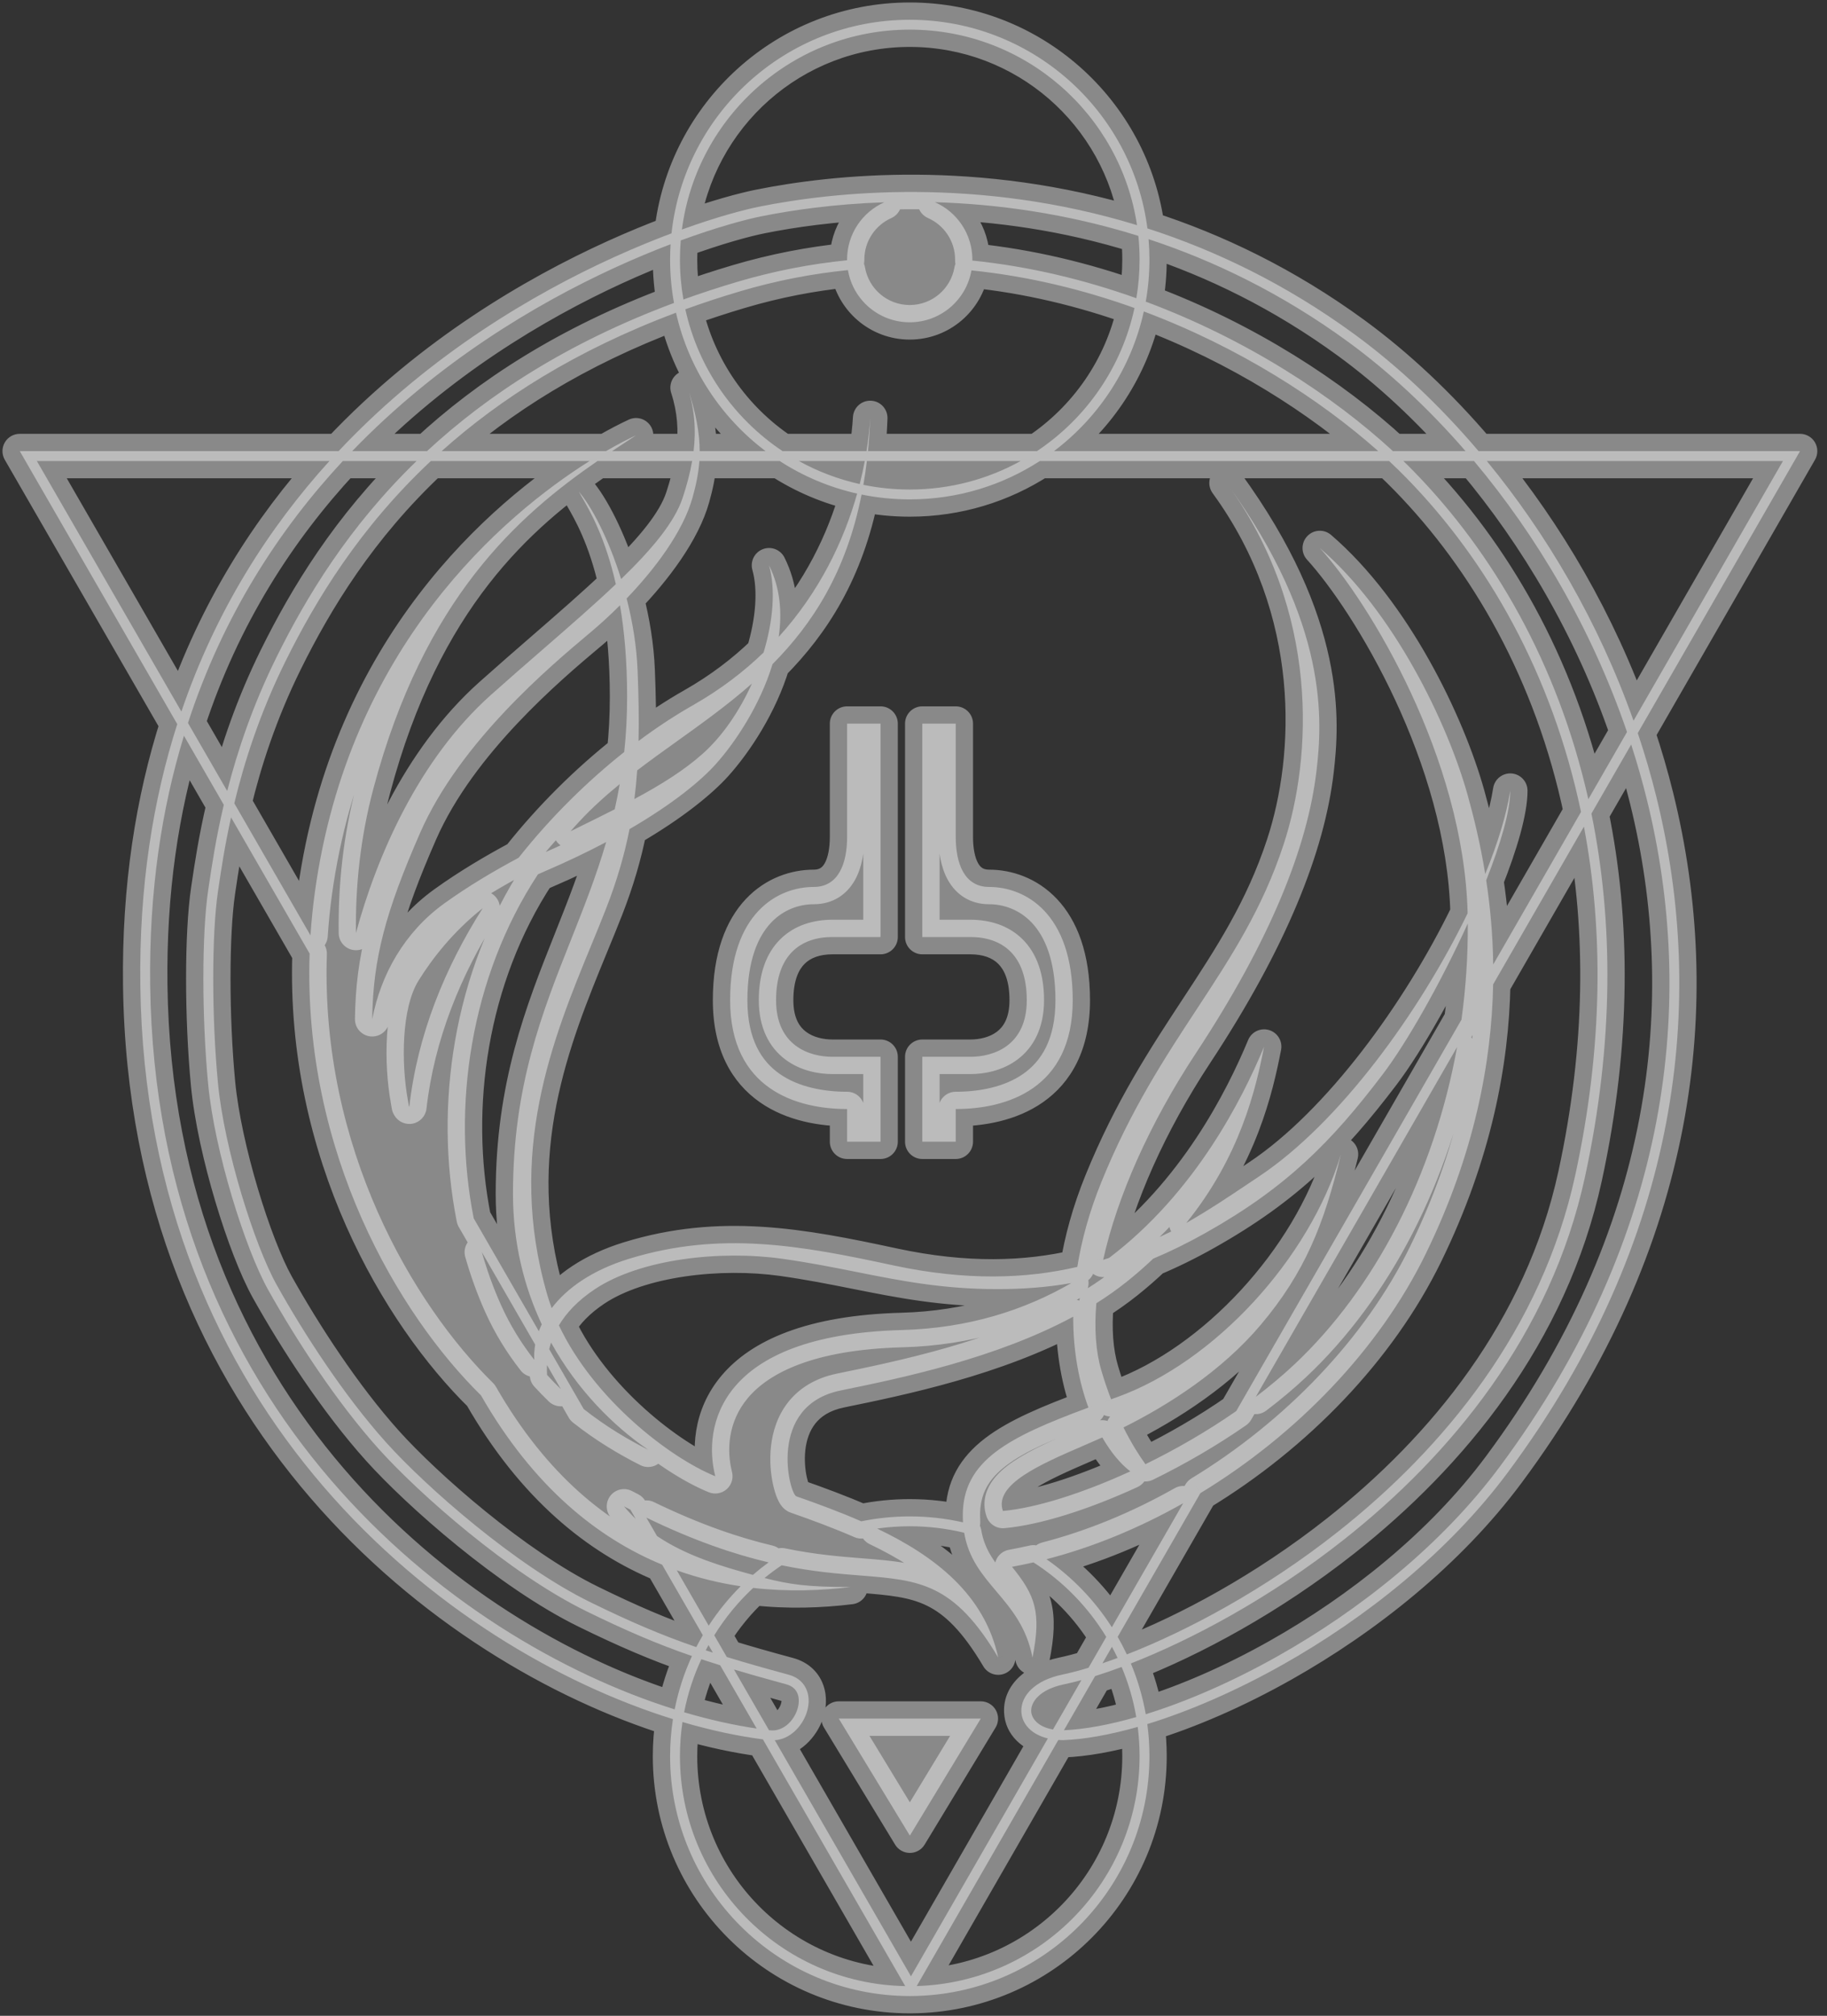
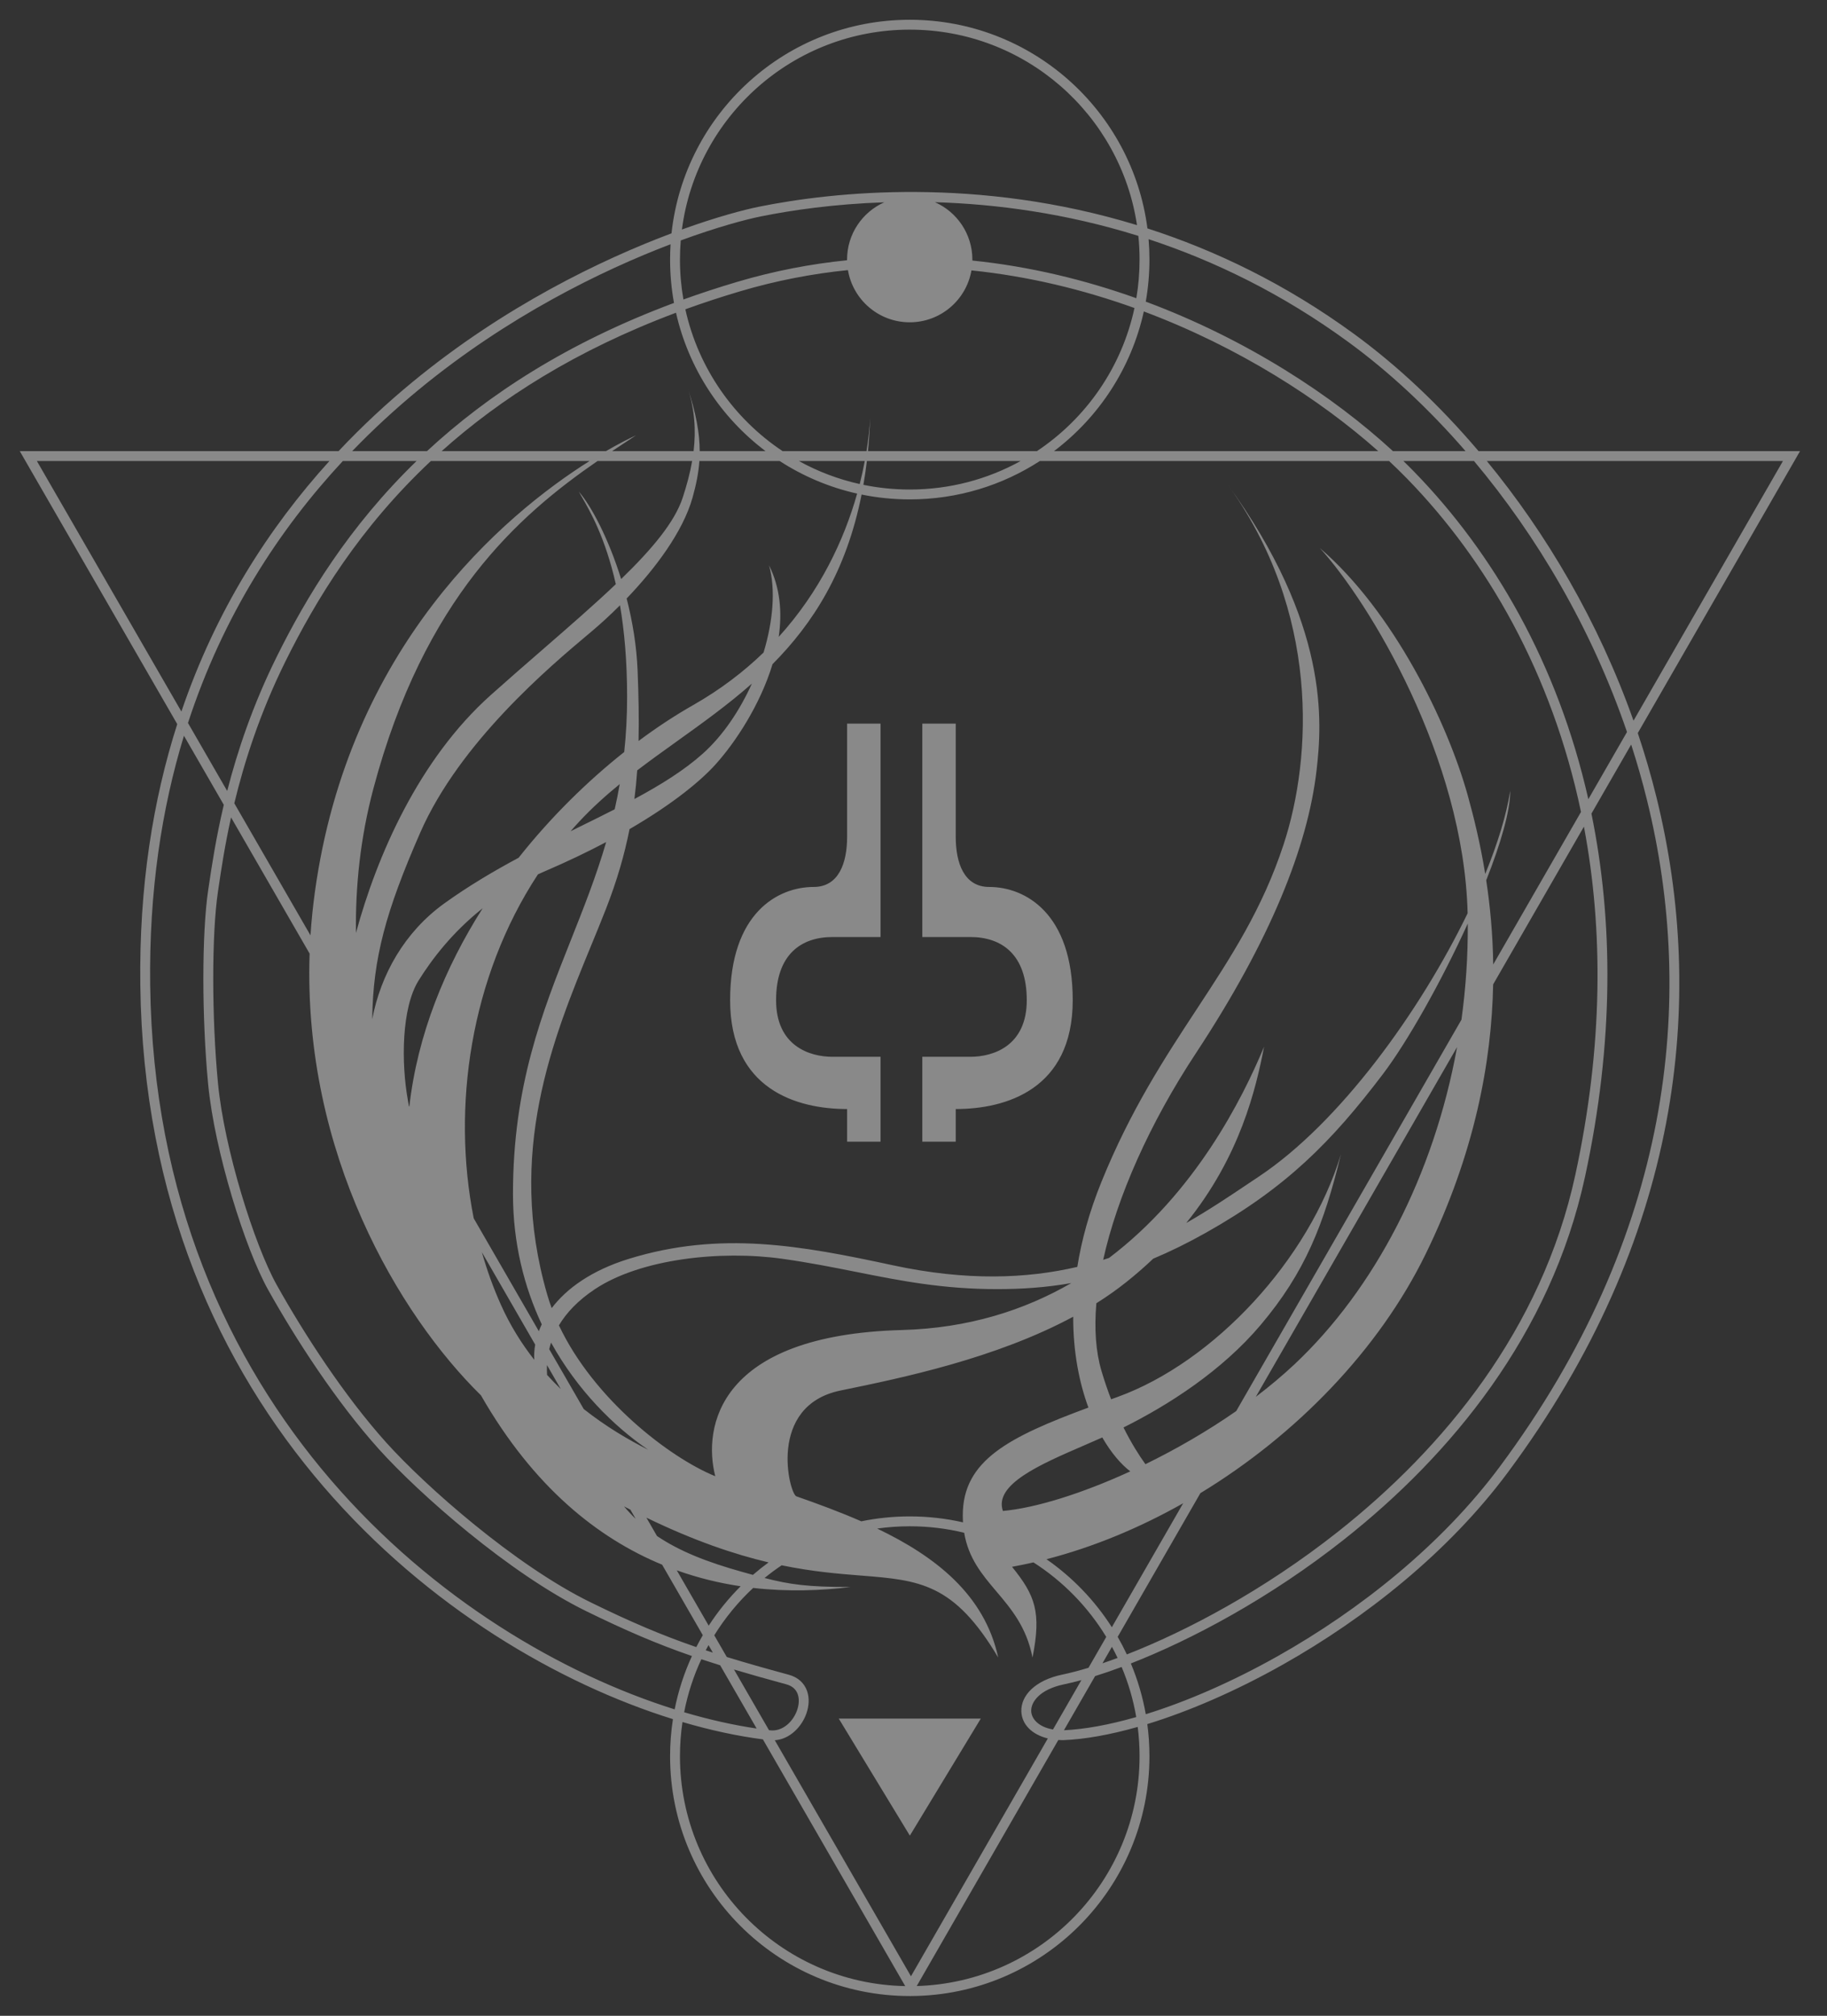
<svg xmlns="http://www.w3.org/2000/svg" width="185" height="204" viewBox="0 0 185 204" fill="none">
  <rect x="0" y="0" width="185" height="204" fill="#333333" stroke="none" />
  <g style="mix-blend-mode:overlay" opacity="0.42">
    <path fill-rule="evenodd" clip-rule="evenodd" d="M116.391 26.269C116.391 27.721 116.264 29.144 116.019 30.526C126.304 34.353 135.017 40.099 141.045 45.652H148.398C144.617 41.292 140.581 37.568 136.53 34.61C129.815 29.706 122.944 26.39 116.305 24.205C116.362 24.886 116.391 25.574 116.391 26.269ZM98.368 27.364C104.161 27.959 109.711 29.317 114.874 31.172C113.583 37.193 109.962 42.349 105.001 45.652H87.89C87.996 44.578 88.073 43.462 88.116 42.3C88.053 43.342 87.932 44.467 87.742 45.652H79.242C74.317 42.373 70.713 37.266 69.398 31.301C71.171 30.659 73.018 30.051 74.942 29.481C78.613 28.393 82.262 27.697 85.861 27.335C86.366 30.333 88.975 32.617 92.117 32.617C95.249 32.617 97.85 30.348 98.368 27.364ZM87.568 46.652H80.888C82.795 47.706 84.866 48.499 87.052 48.985C87.254 48.19 87.425 47.41 87.568 46.652ZM86.793 49.952C83.957 49.316 81.308 48.185 78.943 46.652H70.819C70.734 47.875 70.49 49.061 70.126 50.358C69.15 53.831 66.325 57.572 63.454 60.566C64.045 62.869 64.463 65.355 64.563 67.864C64.665 70.411 64.711 72.756 64.659 74.987C66.529 73.593 68.383 72.38 70.168 71.366C72.934 69.794 75.3 67.986 77.318 66.034C78.283 62.845 78.554 59.648 77.871 57.208C79.003 59.474 79.212 61.972 78.851 64.451C83.013 59.87 85.459 54.677 86.793 49.952ZM76.135 69.18C73.705 71.325 71.104 73.188 68.534 75.028L68.533 75.029C67.178 75.999 65.831 76.964 64.523 77.961C64.454 78.94 64.361 79.904 64.239 80.86C66.89 79.436 69.266 77.964 71.164 76.268C73.179 74.467 74.896 71.927 76.135 69.18ZM63.746 83.907C68.226 81.306 71.018 78.957 72.462 77.351C74.499 75.085 76.983 71.308 78.225 67.214C82.317 63.09 85.693 57.847 87.243 50.048C88.819 50.37 90.451 50.539 92.122 50.539C96.98 50.539 101.505 49.111 105.3 46.652H140.653C141.293 47.25 141.901 47.845 142.477 48.435C150.553 56.718 157.139 68.116 160.09 82.168L151.201 97.605C151.16 94.525 150.887 91.676 150.493 89.087C151.959 85.374 152.926 82.067 152.926 80.018C152.544 82.451 151.662 85.338 150.392 88.443C149.897 85.388 149.241 82.713 148.616 80.47C146.58 73.162 141.13 61.884 133.643 55.461C138.664 60.963 148.223 76.699 148.61 92.423C143.746 102.455 135.616 113.642 127.489 119.055C127.128 119.295 126.763 119.54 126.393 119.788L126.392 119.789L126.392 119.789C124.463 121.082 122.398 122.467 120.117 123.765C125.591 117.013 127.177 110.16 128.002 105.918C125.793 111.234 121.018 120.701 112.304 127.301C112.106 127.367 111.907 127.431 111.706 127.494C113.124 121.09 116.408 113.693 121.093 106.589C128.647 95.135 132.425 85.664 133.314 77.954C133.873 73.108 134.647 63.196 124.203 48.879C133.683 61.874 132.869 76.632 129.981 85.443C127.827 92.011 124.622 96.891 121.188 102.117C117.943 107.057 114.494 112.307 111.538 119.585C110.3 122.634 109.516 125.519 109.087 128.208C103.935 129.408 97.841 129.644 90.419 128.047C81.106 126.042 72.962 124.538 63.695 127.389C59.902 128.556 57.37 130.395 55.863 132.383C55.699 131.941 55.551 131.494 55.42 131.043C51.233 116.654 55.995 105.079 59.867 95.667C60.394 94.386 60.904 93.145 61.374 91.943C62.468 89.137 63.231 86.516 63.746 83.907ZM62.242 81.902C62.431 81.072 62.602 80.223 62.753 79.352C61.323 80.519 59.958 81.748 58.701 83.095C58.386 83.432 58.077 83.774 57.776 84.121C58.096 83.963 58.416 83.805 58.733 83.649C59.931 83.059 61.106 82.481 62.242 81.902ZM54.471 88.484C54.695 88.38 54.922 88.279 55.153 88.18C57.471 87.186 59.542 86.19 61.38 85.217C60.363 88.7 59.089 91.906 57.809 95.127C54.891 102.469 51.943 109.885 51.943 120.819C51.943 125.823 53.081 130.241 54.857 134.025C54.747 134.256 54.649 134.487 54.563 134.718L47.969 123.294C45.74 112.062 47.604 98.935 54.471 88.484ZM52.516 86.803C55.803 82.651 59.508 79.035 63.208 76.102C63.396 74.341 63.5 72.486 63.5 70.515C63.5 66.87 63.215 63.813 62.779 61.255C61.776 62.26 60.784 63.163 59.882 63.922L59.593 64.164L59.593 64.164C55.724 67.412 46.567 75.098 42.555 84.257C39.056 92.244 37.77 96.976 37.691 103.143C38.55 98.638 40.95 94.336 44.983 91.429C47.414 89.678 49.965 88.172 52.516 86.803ZM41.399 111.911C41.37 111.724 41.339 111.539 41.305 111.356C40.613 107.544 40.656 101.999 42.387 99.227C43.76 97.028 45.829 94.331 48.872 91.918C45.067 97.898 42.272 104.702 41.447 111.994L41.399 111.911ZM69.629 39.229C70.479 41.832 70.846 43.822 70.852 45.652H77.515C73.016 42.257 69.737 37.331 68.451 31.649C58.297 35.449 50.624 40.368 44.723 45.652H61.361C62.627 44.92 63.671 44.393 64.406 44.054L63.95 44.353L63.949 44.354L63.947 44.355L63.944 44.357L63.943 44.358L63.94 44.36C63.304 44.777 62.651 45.206 61.982 45.652H70.233C70.477 43.593 70.36 41.47 69.629 39.229ZM69.131 50.358C69.531 49.135 69.869 47.904 70.086 46.652H60.507C52.524 52.158 42.958 60.5 37.813 79.795C36.475 84.815 35.981 89.757 36.044 94.412C38.16 86.633 42.39 76.861 49.702 70.332C51.478 68.746 53.234 67.221 54.925 65.753L54.925 65.752L54.925 65.752C57.639 63.396 60.181 61.188 62.357 59.118C61.291 54.4 59.747 51.729 58.933 50.32C58.806 50.1 58.696 49.911 58.609 49.75C59.87 51.191 61.617 54.492 62.896 58.6C66.033 55.562 68.325 52.825 69.131 50.358ZM108.671 133.251C100.827 137.47 91.399 139.434 85.125 140.717C77.646 142.247 79.924 151.176 80.638 151.426C82.839 152.196 85.07 153.018 87.213 153.956C88.798 153.63 90.44 153.459 92.122 153.459C93.974 153.459 95.778 153.667 97.512 154.06C97.498 153.831 97.49 153.595 97.49 153.351C97.49 147.785 102.143 145.431 110.211 142.445C109.284 139.931 108.662 136.831 108.671 133.251ZM113.764 144.459C118.343 142.181 123.732 138.723 127.653 134.083C132.145 128.768 134.071 123.896 135.782 116.808C132.573 127.439 122.947 137.848 113.107 141.392L112.51 141.607C112.172 140.731 111.844 139.779 111.538 138.748C110.956 136.786 110.795 134.463 111.016 131.889C112.079 131.221 113.101 130.503 114.067 129.733C115.037 128.959 115.937 128.173 116.773 127.378C118.474 126.666 120.243 125.802 122.101 124.757C130.291 120.152 134.823 115.546 139.995 108.748C142.53 105.416 145.942 99.347 148.625 93.464C148.646 96.759 148.425 100.014 147.984 103.193L125.178 142.8C122.251 144.836 119.094 146.656 115.985 148.175C115.354 147.298 114.567 146.072 113.764 144.459ZM109.766 146.279L109.764 146.28L109.76 146.282C105.299 148.21 100.63 150.228 101.554 152.908C104.878 152.605 109.547 151.152 114.452 148.901C113.517 148.193 112.517 147.032 111.616 145.471C111.014 145.739 110.392 146.008 109.766 146.279ZM147.541 105.966L127.161 141.36C128.548 140.307 129.864 139.207 131.075 138.07C139.184 130.452 145.191 118.941 147.541 105.966ZM144.355 126.916C139.621 136.609 131.247 145.216 121.548 151.108L113.176 165.648C113.508 166.226 113.817 166.819 114.102 167.426C120.154 165.066 127.97 160.941 135.472 155.016C146.137 146.594 156.114 134.577 159.515 118.895C162.342 105.862 162.354 94.056 160.387 83.656L151.195 99.62C151.04 107.496 149.321 116.749 144.355 126.916ZM105.967 157.793C110.68 156.576 115.364 154.638 119.806 152.129L112.584 164.672C110.853 161.966 108.6 159.625 105.967 157.793ZM100.891 161.049C99.453 159.351 98.067 157.714 97.631 155.115C95.865 154.686 94.02 154.459 92.122 154.459C91.002 154.459 89.9 154.538 88.823 154.691C94.729 157.515 99.698 161.386 101.079 167.744C96.597 160.194 93.092 159.915 87.171 159.445C84.912 159.265 82.301 159.057 79.15 158.407C78.552 158.809 77.975 159.238 77.418 159.692C79.982 160.354 81.789 160.605 86.122 160.605C83.178 160.966 79.819 161.102 76.266 160.697C74.75 162.109 73.422 163.722 72.326 165.492L73.593 167.687C75.45 168.259 77.494 168.839 79.868 169.482C80.822 169.741 81.432 170.335 81.71 171.091C81.979 171.824 81.918 172.657 81.654 173.408C81.192 174.72 80.01 176.002 78.456 176.113L92.243 199.998L106.102 175.93C104.481 175.535 103.472 174.506 103.42 173.209C103.354 171.57 104.856 170.036 107.535 169.476C108.337 169.308 109.237 169.076 110.219 168.779L112.018 165.655C110.169 162.614 107.642 160.031 104.647 158.114C103.924 158.28 103.2 158.429 102.476 158.56C104.82 161.448 105.467 163.153 104.55 167.747C103.955 164.666 102.394 162.824 100.891 161.049ZM48.701 141.209C40.395 133.052 30.672 116.722 31.35 96.502L23.396 82.721C22.746 85.661 22.381 88.125 22.119 89.901L22.07 90.231C21.434 94.513 21.431 102.927 22.073 109.628C22.39 112.946 23.312 117.041 24.443 120.823C25.576 124.61 26.905 128.039 28.021 130.034C30.801 135.004 34.858 141.259 39.116 145.992C43.105 150.425 52.142 158.399 59.782 162.143C63.813 164.117 66.932 165.455 70.505 166.685C70.714 166.277 70.934 165.875 71.165 165.481L67.046 158.346C60.548 155.661 54.035 150.511 48.701 141.209ZM68.531 158.918L71.762 164.515C72.699 163.074 73.785 161.738 74.998 160.53C72.885 160.214 70.714 159.698 68.531 158.918ZM76.24 159.377C75.901 159.283 75.545 159.184 75.166 159.078L75.153 159.075C71.609 158.086 68.812 156.988 66.525 155.442L65.454 153.586C70.333 155.95 74.386 157.303 77.826 158.114C77.279 158.513 76.751 158.934 76.24 159.377ZM63.833 152.779L64.367 153.705C63.956 153.311 63.564 152.892 63.188 152.446C63.404 152.559 63.62 152.67 63.833 152.779ZM59.108 142.593C61.317 144.34 63.588 145.684 65.63 146.712C62.156 144.346 58.471 140.694 55.8 135.87C55.727 136.094 55.665 136.316 55.612 136.536L59.108 142.593ZM72.427 149.394C71.155 144.419 72.709 135.102 91.322 134.598C98.093 134.415 103.761 132.572 108.478 129.846C105.915 130.299 103.447 130.459 100.979 130.459C95.452 130.459 91.211 129.616 86.719 128.722C84.36 128.253 81.932 127.77 79.212 127.389C72.962 126.511 64.873 127.389 60.247 130.459C58.506 131.614 57.346 132.87 56.596 134.126C60.121 141.6 67.793 147.508 72.427 149.394ZM56.786 140.57C56.313 140.115 55.849 139.64 55.396 139.142C55.376 138.821 55.371 138.489 55.387 138.146L56.786 140.57ZM54.098 137.609C52.812 135.975 51.658 134.13 50.724 132.048C49.966 130.359 49.321 128.576 48.794 126.723L54.192 136.076C54.1 136.602 54.07 137.117 54.098 137.609ZM87.427 49.065C87.563 48.286 87.681 47.482 87.78 46.652H103.355C100.025 48.492 96.196 49.539 92.122 49.539C90.513 49.539 88.943 49.376 87.427 49.065ZM98.461 26.367C104.288 26.964 109.869 28.323 115.064 30.178C115.279 28.907 115.391 27.601 115.391 26.269C115.391 25.46 115.35 24.661 115.269 23.873C107.917 21.575 100.875 20.647 94.671 20.463C96.903 21.445 98.462 23.677 98.462 26.272C98.462 26.304 98.461 26.335 98.461 26.367ZM137.12 33.803C130.167 28.725 123.05 25.326 116.188 23.115C114.642 11.202 104.456 2 92.122 2C79.616 2 69.319 11.459 67.996 23.613C60.895 26.274 51.072 31.002 41.761 38.667C39.208 40.769 36.694 43.091 34.284 45.652H2.866H2L2.433 46.402L17.947 73.28C15.479 80.997 14.078 89.764 14.207 99.707C14.77 143.152 45.143 166.813 68.141 173.977C67.951 175.2 67.852 176.453 67.852 177.728C67.852 191.132 78.718 201.998 92.122 201.998C92.162 201.998 92.202 201.998 92.242 201.998L92.244 202.001L92.245 201.998C105.592 201.931 116.391 191.091 116.391 177.728C116.391 176.626 116.318 175.54 116.175 174.477C120.424 173.174 125.161 171.127 129.914 168.449C138.233 163.761 146.663 157.104 152.679 149.01C170.264 125.354 172.81 101.236 167.733 80.686C167.187 78.476 166.553 76.308 165.84 74.186L181.839 46.402L182.27 45.652H181.405H149.716C145.725 40.952 141.433 36.952 137.12 33.803ZM116.02 173.478C120.142 172.202 124.76 170.206 129.423 167.578C137.653 162.94 145.963 156.368 151.876 148.414C169.274 125.009 171.772 101.201 166.762 80.926C166.295 79.035 165.762 77.175 165.171 75.349L161.147 82.338C163.359 93.142 163.451 105.469 160.493 119.107C157.026 135.088 146.87 147.289 136.092 155.8C128.542 161.763 120.661 165.936 114.509 168.341C115.193 169.971 115.704 171.69 116.02 173.478ZM113.574 168.698C114.251 170.303 114.752 172.001 115.055 173.766C112.326 174.551 109.839 175.005 107.734 175.099L110.889 169.62C111.733 169.357 112.63 169.049 113.574 168.698ZM112.594 166.658C112.794 167.027 112.985 167.402 113.165 167.783C112.639 167.978 112.128 168.16 111.633 168.326L112.594 166.658ZM31.883 90.281C35.311 65.435 50.984 52.136 59.704 46.652H43.632C36.416 53.419 31.987 60.701 28.891 66.958C26.301 72.192 24.729 77.143 23.726 81.293L31.44 94.658C31.533 93.217 31.679 91.757 31.883 90.281ZM71.463 167.008C71.555 166.832 71.648 166.658 71.744 166.485L72.182 167.243C71.94 167.165 71.7 167.087 71.463 167.008ZM70.065 167.591C66.504 166.36 63.371 165.014 59.343 163.041C51.548 159.222 42.412 151.151 38.373 146.661C34.046 141.852 29.948 135.528 27.148 130.522C25.979 128.433 24.625 124.923 23.485 121.11C22.344 117.292 21.403 113.129 21.077 109.724C20.431 102.98 20.428 94.477 21.08 90.085L21.131 89.746C21.425 87.757 21.849 84.89 22.661 81.448L18.627 74.458C16.36 81.865 15.085 90.239 15.207 99.694C15.763 142.543 45.675 165.889 68.315 172.986C68.689 171.1 69.281 169.292 70.065 167.591ZM69.277 173.28C69.641 171.4 70.231 169.602 71.017 167.914C71.635 168.119 72.268 168.323 72.923 168.527L76.617 174.926C74.309 174.586 71.844 174.039 69.277 173.28ZM69.108 174.27C68.939 175.399 68.852 176.553 68.852 177.728C68.852 190.426 79.023 200.749 91.662 200.993L77.25 176.023C74.71 175.695 71.971 175.112 69.108 174.27ZM92.827 200.987L107.164 176.088C107.318 176.098 107.476 176.104 107.637 176.104H107.647L107.657 176.103C109.842 176.018 112.405 175.56 115.204 174.764C115.327 175.735 115.391 176.724 115.391 177.728C115.391 190.344 105.352 200.615 92.827 200.987ZM92.122 3C80.302 3 70.541 11.813 69.05 23.226C72.562 21.96 75.309 21.232 76.847 20.921C84.46 19.383 99.033 17.86 115.132 22.784C113.45 11.586 103.788 3 92.122 3ZM77.046 21.901C75.483 22.217 72.612 22.983 68.932 24.332C68.879 24.971 68.852 25.617 68.852 26.269C68.852 27.647 68.972 28.997 69.202 30.308C70.949 29.679 72.767 29.083 74.658 28.522C78.396 27.415 82.111 26.706 85.772 26.338C85.772 26.316 85.772 26.294 85.772 26.272C85.772 23.687 87.319 21.462 89.537 20.474C84.451 20.646 80.16 21.272 77.046 21.901ZM67.852 26.269C67.852 25.748 67.869 25.231 67.901 24.718C60.929 27.375 51.419 32.012 42.396 39.44C40.105 41.326 37.844 43.392 35.665 45.652H43.238C49.355 39.985 57.416 34.69 68.248 30.657C67.988 29.234 67.852 27.768 67.852 26.269ZM139.555 45.652H106.729C111.262 42.231 114.557 37.256 115.822 31.52C125.449 35.124 133.676 40.429 139.555 45.652ZM18.367 72.007L3.732 46.652H33.36C27.229 53.406 21.852 61.757 18.367 72.007ZM19.035 73.165C22.574 62.324 28.248 53.608 34.718 46.652H42.183C35.315 53.306 31.023 60.395 27.995 66.514C25.573 71.408 24.029 76.057 23.006 80.046L19.035 73.165ZM74.324 168.954L77.867 175.092L77.993 175.107C79.194 175.244 80.282 174.293 80.711 173.076C80.92 172.483 80.94 171.896 80.771 171.436C80.61 170.998 80.261 170.625 79.606 170.448C77.651 169.918 75.916 169.43 74.324 168.954ZM109.501 170.027L106.624 175.022C105.099 174.759 104.448 173.904 104.419 173.169C104.382 172.258 105.257 170.973 107.739 170.454C108.286 170.34 108.874 170.198 109.501 170.027ZM160.833 80.878L164.748 74.079C161.149 63.557 155.593 54.205 149.252 46.652H142.104C142.479 47.015 142.842 47.377 143.193 47.737C151.196 55.945 157.738 67.141 160.833 80.878ZM150.552 46.652C156.584 53.982 161.868 62.922 165.408 72.933L180.541 46.652H150.552ZM99.314 173.922H84.932L92.131 185.765L99.314 173.922ZM93.392 73.232V94.827H98.258C101.431 94.827 103.969 96.59 103.969 101.217C103.969 105.845 100.585 106.947 98.258 106.947H93.392V115.54H96.777V112.235C101.854 112.235 108.623 110.252 108.623 101.217C108.623 92.403 103.802 89.759 100.162 89.759C97.623 89.759 96.777 87.335 96.777 84.691V73.232H93.392ZM89.162 94.827V73.232H85.777V84.691C85.777 87.335 84.931 89.759 82.392 89.759C78.752 89.759 73.931 92.403 73.931 101.217C73.931 110.252 80.7 112.235 85.777 112.235V115.54H89.162V106.947H84.296C81.969 106.947 78.585 105.845 78.585 101.217C78.585 96.59 81.123 94.827 84.296 94.827H89.162Z" fill="white" />
  </g>
  <g style="mix-blend-mode:overlay" opacity="0.42">
-     <path d="M116.019 30.526L114.296 30.221C114.149 31.053 114.617 31.871 115.409 32.166L116.019 30.526ZM141.045 45.652L139.86 46.94C140.183 47.237 140.606 47.402 141.045 47.402V45.652ZM148.398 45.652V47.402C149.084 47.402 149.706 47.002 149.99 46.379C150.275 45.756 150.17 45.023 149.721 44.506L148.398 45.652ZM136.53 34.61L135.498 36.023L136.53 34.61ZM116.305 24.205L116.851 22.543C116.294 22.36 115.681 22.468 115.22 22.832C114.759 23.196 114.511 23.767 114.561 24.352L116.305 24.205ZM114.874 31.172L116.585 31.539C116.769 30.682 116.29 29.821 115.465 29.525L114.874 31.172ZM98.368 27.364L98.546 25.624C97.632 25.53 96.801 26.16 96.644 27.065L98.368 27.364ZM105.001 45.652V47.402C105.346 47.402 105.684 47.3 105.971 47.109L105.001 45.652ZM87.89 45.652L86.148 45.479C86.1 45.971 86.261 46.461 86.593 46.827C86.924 47.193 87.396 47.402 87.89 47.402V45.652ZM88.116 42.3L89.865 42.366C89.901 41.408 89.16 40.599 88.203 40.552C87.245 40.505 86.428 41.236 86.37 42.193L88.116 42.3ZM87.742 45.652V47.402C88.602 47.402 89.334 46.778 89.47 45.929L87.742 45.652ZM79.242 45.652L78.272 47.109C78.56 47.3 78.897 47.402 79.242 47.402V45.652ZM69.398 31.301L68.802 29.655C67.976 29.954 67.5 30.819 67.689 31.677L69.398 31.301ZM74.942 29.481L74.445 27.803L74.942 29.481ZM85.861 27.335L87.586 27.044C87.433 26.136 86.602 25.501 85.685 25.594L85.861 27.335ZM80.888 46.652V44.902C80.09 44.902 79.393 45.443 79.193 46.215C78.994 46.989 79.343 47.798 80.042 48.184L80.888 46.652ZM87.568 46.652L89.288 46.976C89.384 46.464 89.248 45.936 88.915 45.535C88.583 45.134 88.089 44.902 87.568 44.902V46.652ZM87.052 48.985L86.672 50.693C87.596 50.898 88.515 50.333 88.748 49.416L87.052 48.985ZM78.943 46.652L79.895 45.184C79.611 45 79.281 44.902 78.943 44.902V46.652ZM86.793 49.952L88.477 50.427C88.608 49.965 88.542 49.469 88.296 49.056C88.05 48.643 87.644 48.349 87.175 48.244L86.793 49.952ZM70.819 46.652V44.902C69.899 44.902 69.136 45.614 69.073 46.531L70.819 46.652ZM70.126 50.358L71.811 50.831L70.126 50.358ZM63.454 60.566L62.191 59.354C61.772 59.791 61.609 60.414 61.759 61L63.454 60.566ZM64.563 67.864L66.312 67.794L64.563 67.864ZM64.659 74.987L62.909 74.946C62.894 75.615 63.261 76.234 63.855 76.542C64.45 76.849 65.168 76.79 65.704 76.39L64.659 74.987ZM70.168 71.366L71.032 72.888L70.168 71.366ZM77.318 66.034L78.535 67.291C78.749 67.084 78.906 66.826 78.993 66.541L77.318 66.034ZM77.871 57.208L79.437 56.426C79.034 55.619 78.083 55.25 77.242 55.575C76.4 55.899 75.943 56.81 76.186 57.679L77.871 57.208ZM78.851 64.451L77.119 64.199C77.009 64.961 77.408 65.706 78.104 66.034C78.8 66.362 79.629 66.198 80.147 65.628L78.851 64.451ZM76.135 69.18L77.731 69.9C78.07 69.148 77.838 68.262 77.175 67.772C76.511 67.283 75.596 67.323 74.978 67.868L76.135 69.18ZM68.534 75.028L67.515 73.606L67.505 73.613L68.534 75.028ZM68.533 75.029L69.552 76.452L69.563 76.444L68.533 75.029ZM64.523 77.961L63.462 76.568C63.062 76.873 62.812 77.336 62.777 77.838L64.523 77.961ZM64.239 80.86L62.503 80.639C62.42 81.289 62.707 81.931 63.248 82.302C63.788 82.674 64.49 82.712 65.067 82.402L64.239 80.86ZM71.164 76.268L69.998 74.963L71.164 76.268ZM63.746 83.907L62.867 82.393C62.432 82.646 62.127 83.074 62.029 83.568L63.746 83.907ZM72.462 77.351L71.161 76.181L72.462 77.351ZM78.225 67.214L76.983 65.981C76.782 66.184 76.634 66.433 76.551 66.706L78.225 67.214ZM87.243 50.048L87.593 48.334C87.137 48.24 86.662 48.333 86.275 48.591C85.887 48.849 85.618 49.25 85.527 49.707L87.243 50.048ZM105.3 46.652V44.902C104.963 44.902 104.632 45 104.349 45.184L105.3 46.652ZM140.653 46.652L141.848 45.373C141.523 45.071 141.097 44.902 140.653 44.902V46.652ZM142.477 48.435L141.224 49.657V49.657L142.477 48.435ZM160.09 82.168L161.607 83.041C161.821 82.669 161.891 82.23 161.803 81.808L160.09 82.168ZM151.201 97.605L149.451 97.629C149.462 98.417 149.998 99.101 150.761 99.299C151.523 99.498 152.325 99.162 152.718 98.479L151.201 97.605ZM150.493 89.087L148.866 88.444C148.752 88.732 148.717 89.044 148.763 89.35L150.493 89.087ZM152.926 80.018H154.676C154.676 79.105 153.973 78.345 153.063 78.273C152.152 78.202 151.339 78.844 151.198 79.746L152.926 80.018ZM150.392 88.443L148.665 88.723C148.79 89.497 149.415 90.093 150.194 90.182C150.973 90.271 151.715 89.831 152.012 89.105L150.392 88.443ZM148.616 80.47L150.302 80.001L148.616 80.47ZM133.643 55.461L134.782 54.133C134.08 53.531 133.03 53.579 132.387 54.243C131.743 54.907 131.727 55.958 132.35 56.641L133.643 55.461ZM148.61 92.423L150.185 93.186C150.307 92.935 150.367 92.659 150.36 92.38L148.61 92.423ZM127.489 119.055L126.518 117.598H126.518L127.489 119.055ZM126.393 119.788L127.358 121.248L127.368 121.241L126.393 119.788ZM126.392 119.789L125.427 118.329C125.398 118.348 125.37 118.368 125.342 118.389L126.392 119.789ZM126.392 119.789L127.367 121.242C127.392 121.225 127.417 121.207 127.442 121.189L126.392 119.789ZM120.117 123.765L118.757 122.663C118.227 123.317 118.238 124.255 118.782 124.897C119.327 125.539 120.251 125.702 120.982 125.286L120.117 123.765ZM128.002 105.918L129.72 106.252C129.891 105.37 129.367 104.502 128.507 104.242C127.647 103.983 126.731 104.417 126.386 105.246L128.002 105.918ZM112.304 127.301L112.854 128.963C113.036 128.902 113.207 128.812 113.36 128.696L112.304 127.301ZM111.706 127.494L109.998 127.115C109.863 127.725 110.063 128.36 110.523 128.783C110.982 129.205 111.632 129.35 112.228 129.164L111.706 127.494ZM121.093 106.589L119.632 105.626L121.093 106.589ZM133.314 77.954L135.053 78.155V78.155L133.314 77.954ZM125.617 47.847C125.048 47.066 123.953 46.895 123.172 47.465C122.391 48.034 122.22 49.129 122.79 49.91L125.617 47.847ZM129.981 85.443L131.643 85.989L129.981 85.443ZM121.188 102.117L119.726 101.156V101.156L121.188 102.117ZM111.538 119.585L113.16 120.244L111.538 119.585ZM109.087 128.208L109.484 129.912C110.177 129.751 110.703 129.186 110.815 128.484L109.087 128.208ZM90.419 128.047L90.788 126.336L90.419 128.047ZM63.695 127.389L63.181 125.716V125.716L63.695 127.389ZM55.863 132.383L54.222 132.991C54.443 133.59 54.974 134.021 55.606 134.114C56.239 134.208 56.871 133.95 57.258 133.441L55.863 132.383ZM55.42 131.043L57.1 130.554V130.554L55.42 131.043ZM59.867 95.667L61.485 96.332L59.867 95.667ZM61.374 91.943L63.004 92.579V92.579L61.374 91.943ZM62.753 79.352L64.477 79.652C64.602 78.932 64.267 78.211 63.637 77.842C63.006 77.473 62.213 77.534 61.647 77.996L62.753 79.352ZM62.242 81.902L63.036 83.462C63.5 83.226 63.834 82.796 63.949 82.289L62.242 81.902ZM58.701 83.095L57.422 81.9L57.422 81.901L58.701 83.095ZM57.776 84.121L56.456 82.972C55.908 83.601 55.881 84.529 56.39 85.189C56.898 85.849 57.803 86.059 58.55 85.69L57.776 84.121ZM58.733 83.649L57.96 82.079H57.96L58.733 83.649ZM54.471 88.484L53.739 86.894C53.441 87.031 53.188 87.249 53.008 87.523L54.471 88.484ZM55.153 88.18L54.463 86.572H54.463L55.153 88.18ZM61.38 85.217L63.06 85.708C63.258 85.033 63.032 84.306 62.487 83.861C61.942 83.417 61.184 83.342 60.562 83.67L61.38 85.217ZM57.809 95.127L59.435 95.773L57.809 95.127ZM51.943 120.819H50.193H51.943ZM54.857 134.025L56.437 134.779C56.662 134.305 56.664 133.756 56.441 133.281L54.857 134.025ZM54.563 134.718L53.047 135.593C53.386 136.18 54.033 136.518 54.709 136.462C55.385 136.405 55.967 135.964 56.203 135.328L54.563 134.718ZM47.969 123.294L46.252 123.634C46.29 123.822 46.358 124.003 46.453 124.169L47.969 123.294ZM63.208 76.102L64.295 77.474C64.663 77.182 64.898 76.755 64.948 76.288L63.208 76.102ZM52.516 86.803L53.343 88.345C53.554 88.232 53.739 88.077 53.888 87.889L52.516 86.803ZM62.779 61.255L64.504 60.962C64.394 60.316 63.934 59.786 63.31 59.588C62.686 59.389 62.004 59.556 61.541 60.019L62.779 61.255ZM59.882 63.922L61.007 65.262L61.008 65.261L59.882 63.922ZM59.593 64.164L58.468 62.824C58.429 62.856 58.392 62.891 58.356 62.927L59.593 64.164ZM59.593 64.164L60.718 65.504C60.757 65.472 60.795 65.437 60.831 65.401L59.593 64.164ZM42.555 84.257L40.952 83.555L42.555 84.257ZM37.691 103.143L35.941 103.121C35.929 104.028 36.612 104.793 37.515 104.884C38.417 104.976 39.24 104.362 39.41 103.471L37.691 103.143ZM44.983 91.429L46.007 92.849L44.983 91.429ZM41.399 111.911L39.67 112.18C39.703 112.393 39.775 112.599 39.883 112.786L41.399 111.911ZM41.305 111.356L39.584 111.669H39.584L41.305 111.356ZM42.387 99.227L43.871 100.153L42.387 99.227ZM48.872 91.918L50.349 92.858C50.807 92.137 50.678 91.19 50.044 90.618C49.409 90.046 48.454 90.016 47.785 90.547L48.872 91.918ZM41.447 111.994L39.931 112.869C40.309 113.524 41.064 113.862 41.804 113.708C42.544 113.553 43.101 112.942 43.186 112.191L41.447 111.994ZM70.852 45.652L69.102 45.658C69.105 46.622 69.887 47.402 70.852 47.402V45.652ZM71.292 38.686C70.992 37.767 70.004 37.266 69.085 37.566C68.167 37.866 67.665 38.854 67.965 39.773L71.292 38.686ZM77.515 45.652V47.402C78.267 47.402 78.935 46.922 79.174 46.208C79.413 45.495 79.169 44.709 78.569 44.256L77.515 45.652ZM68.451 31.649L70.158 31.263C70.046 30.77 69.727 30.349 69.282 30.109C68.838 29.869 68.311 29.833 67.837 30.01L68.451 31.649ZM44.723 45.652L43.556 44.349C43.015 44.833 42.829 45.6 43.089 46.277C43.347 46.955 43.998 47.402 44.723 47.402V45.652ZM61.361 45.652V47.402C61.669 47.402 61.971 47.321 62.237 47.167L61.361 45.652ZM64.406 44.054L65.366 45.517C66.132 45.014 66.38 44.006 65.936 43.205C65.492 42.404 64.504 42.081 63.673 42.465L64.406 44.054ZM63.95 44.353L64.908 45.818L64.911 45.816L63.95 44.353ZM63.949 44.354L62.992 42.889L62.991 42.889L63.949 44.354ZM63.947 44.355L64.905 45.82L64.906 45.819L63.947 44.355ZM63.944 44.357L64.9 45.823L64.902 45.822L63.944 44.357ZM63.943 44.358L62.987 42.892L62.982 42.895L63.943 44.358ZM63.94 44.36L64.9 45.823L64.901 45.822L63.94 44.36ZM61.982 45.652L61.01 44.197C60.369 44.625 60.084 45.422 60.307 46.16C60.531 46.898 61.211 47.402 61.982 47.402V45.652ZM70.233 45.652V47.402C71.12 47.402 71.866 46.739 71.971 45.858L70.233 45.652ZM70.086 46.652L71.81 46.952C71.899 46.443 71.758 45.921 71.425 45.526C71.093 45.131 70.603 44.902 70.086 44.902V46.652ZM69.131 50.358L67.468 49.814V49.814L69.131 50.358ZM60.507 46.652V44.902C60.152 44.902 59.806 45.01 59.513 45.212L60.507 46.652ZM37.813 79.795L39.504 80.246L37.813 79.795ZM36.044 94.412L34.295 94.436C34.307 95.308 34.959 96.039 35.825 96.148C36.69 96.258 37.504 95.713 37.733 94.871L36.044 94.412ZM49.702 70.332L48.537 69.026L49.702 70.332ZM54.925 65.753L56.072 67.074C56.077 67.07 56.081 67.067 56.085 67.063L54.925 65.753ZM54.925 65.752L53.773 64.435L53.765 64.442L54.925 65.752ZM54.925 65.752L53.778 64.431L53.773 64.435L54.925 65.752ZM62.357 59.118L63.563 60.386C64.01 59.961 64.2 59.333 64.064 58.732L62.357 59.118ZM58.933 50.32L60.448 49.444L60.448 49.444L58.933 50.32ZM58.609 49.75L59.926 48.597C59.34 47.927 58.343 47.804 57.612 48.312C56.88 48.82 56.646 49.796 57.069 50.58L58.609 49.75ZM62.896 58.6L61.226 59.121C61.406 59.701 61.875 60.146 62.464 60.296C63.053 60.446 63.678 60.28 64.114 59.857L62.896 58.6ZM85.125 140.717L84.774 139.003H84.774L85.125 140.717ZM108.671 133.251L110.421 133.256C110.423 132.639 110.1 132.067 109.571 131.75C109.042 131.433 108.385 131.418 107.842 131.71L108.671 133.251ZM80.638 151.426L81.216 149.774L81.216 149.774L80.638 151.426ZM87.213 153.956L86.512 155.559C86.843 155.704 87.211 155.743 87.565 155.67L87.213 153.956ZM97.512 154.06L97.125 155.766C97.662 155.888 98.226 155.75 98.645 155.393C99.065 155.036 99.292 154.502 99.258 153.952L97.512 154.06ZM110.211 142.445L110.819 144.086C111.724 143.751 112.187 142.746 111.853 141.839L110.211 142.445ZM127.653 134.083L126.316 132.953L127.653 134.083ZM113.764 144.459L112.984 142.892C112.569 143.098 112.252 143.462 112.105 143.902C111.957 144.342 111.99 144.823 112.197 145.239L113.764 144.459ZM135.782 116.808L137.483 117.219C137.705 116.298 137.155 115.368 136.24 115.12C135.326 114.871 134.38 115.396 134.107 116.303L135.782 116.808ZM113.107 141.392L112.514 139.745L112.513 139.745L113.107 141.392ZM112.51 141.607L110.877 142.237C111.22 143.124 112.208 143.576 113.103 143.253L112.51 141.607ZM111.538 138.748L109.861 139.246L111.538 138.748ZM111.016 131.889L110.085 130.407C109.62 130.699 109.319 131.192 109.272 131.739L111.016 131.889ZM114.067 129.733L115.158 131.101L114.067 129.733ZM116.773 127.378L116.098 125.763C115.901 125.845 115.722 125.963 115.567 126.109L116.773 127.378ZM122.101 124.757L121.243 123.232L122.101 124.757ZM139.995 108.748L138.603 107.688L139.995 108.748ZM148.625 93.464L150.375 93.453C150.37 92.632 149.794 91.925 148.991 91.753C148.188 91.581 147.374 91.991 147.033 92.738L148.625 93.464ZM147.984 103.193L149.501 104.066C149.613 103.871 149.687 103.656 149.718 103.433L147.984 103.193ZM125.178 142.8L126.177 144.237C126.389 144.089 126.566 143.897 126.694 143.673L125.178 142.8ZM115.985 148.175L114.565 149.197C115.063 149.889 115.987 150.121 116.753 149.747L115.985 148.175ZM109.764 146.28L110.455 147.888L110.468 147.882L109.764 146.28ZM109.766 146.279L109.071 144.673L109.062 144.677L109.766 146.279ZM109.76 146.282L109.068 144.674L109.065 144.675L109.76 146.282ZM101.554 152.908L99.9 153.478C100.162 154.24 100.911 154.724 101.713 154.651L101.554 152.908ZM114.452 148.901L115.182 150.491C115.741 150.234 116.125 149.703 116.192 149.091C116.259 148.479 115.999 147.877 115.508 147.506L114.452 148.901ZM111.616 145.471L113.132 144.596C112.684 143.819 111.721 143.507 110.903 143.873L111.616 145.471ZM127.161 141.36L125.644 140.487C125.229 141.209 125.379 142.123 126.004 142.673C126.629 143.224 127.555 143.258 128.219 142.754L127.161 141.36ZM147.541 105.966L149.263 106.278C149.415 105.44 148.942 104.615 148.142 104.323C147.343 104.03 146.449 104.355 146.025 105.093L147.541 105.966ZM131.075 138.07L132.273 139.345L131.075 138.07ZM121.548 151.108L120.64 149.612C120.388 149.765 120.179 149.979 120.032 150.234L121.548 151.108ZM144.355 126.916L145.928 127.684L144.355 126.916ZM113.176 165.648L111.659 164.775C111.348 165.315 111.348 165.98 111.659 166.52L113.176 165.648ZM114.102 167.426L112.518 168.17C112.91 169.004 113.88 169.391 114.738 169.057L114.102 167.426ZM135.472 155.016L134.388 153.642H134.388L135.472 155.016ZM159.515 118.895L157.805 118.524L159.515 118.895ZM160.387 83.656L162.107 83.331C161.971 82.612 161.401 82.053 160.679 81.931C159.958 81.809 159.236 82.149 158.871 82.783L160.387 83.656ZM151.195 99.62L149.679 98.747C149.531 99.002 149.451 99.291 149.446 99.586L151.195 99.62ZM119.806 152.129L121.323 153.002C121.716 152.318 121.604 151.456 121.049 150.896C120.494 150.336 119.632 150.217 118.946 150.605L119.806 152.129ZM105.967 157.793L105.529 156.099C104.867 156.269 104.365 156.811 104.244 157.484C104.123 158.157 104.406 158.839 104.967 159.229L105.967 157.793ZM112.584 164.672L111.109 165.615C111.439 166.13 112.013 166.436 112.624 166.422C113.235 166.408 113.795 166.075 114.1 165.546L112.584 164.672ZM97.631 155.115L99.357 154.826C99.241 154.135 98.725 153.58 98.044 153.415L97.631 155.115ZM100.891 161.049L99.556 162.18H99.556L100.891 161.049ZM88.823 154.691L88.577 152.959C87.813 153.067 87.21 153.663 87.093 154.425C86.976 155.188 87.372 155.937 88.068 156.27L88.823 154.691ZM101.079 167.744L99.574 168.637C100.012 169.375 100.921 169.686 101.72 169.372C102.518 169.058 102.971 168.211 102.789 167.372L101.079 167.744ZM87.171 159.445L87.033 161.189H87.033L87.171 159.445ZM79.15 158.407L79.504 156.693C79.043 156.598 78.564 156.693 78.173 156.955L79.15 158.407ZM77.418 159.692L76.312 158.337C75.8 158.754 75.567 159.423 75.709 160.067C75.85 160.712 76.342 161.222 76.981 161.387L77.418 159.692ZM86.122 160.605L86.335 162.342C87.253 162.229 87.925 161.421 87.869 160.498C87.812 159.574 87.047 158.855 86.122 158.855V160.605ZM76.266 160.697L76.465 158.958C75.956 158.9 75.448 159.068 75.073 159.416L76.266 160.697ZM72.326 165.492L70.838 164.571C70.499 165.119 70.488 165.809 70.81 166.367L72.326 165.492ZM73.593 167.687L72.077 168.562C72.298 168.945 72.656 169.23 73.078 169.36L73.593 167.687ZM79.868 169.482L80.325 167.793H80.325L79.868 169.482ZM81.71 171.091L80.067 171.694L81.71 171.091ZM81.654 173.408L83.305 173.989L81.654 173.408ZM78.456 176.113L78.332 174.368C77.73 174.41 77.193 174.76 76.91 175.293C76.628 175.825 76.639 176.466 76.941 176.988L78.456 176.113ZM92.243 199.998L90.727 200.873C91.04 201.415 91.618 201.749 92.243 201.748C92.869 201.748 93.447 201.414 93.759 200.872L92.243 199.998ZM106.102 175.93L107.618 176.803C107.893 176.326 107.927 175.747 107.71 175.24C107.493 174.734 107.051 174.36 106.515 174.229L106.102 175.93ZM103.42 173.209L105.168 173.139L103.42 173.209ZM107.535 169.476L107.177 167.763H107.177L107.535 169.476ZM110.219 168.779L110.724 170.455C111.151 170.326 111.513 170.039 111.735 169.653L110.219 168.779ZM112.018 165.655L113.534 166.528C113.853 165.975 113.845 165.291 113.513 164.746L112.018 165.655ZM104.647 158.114L105.591 156.64C105.195 156.387 104.714 156.304 104.256 156.409L104.647 158.114ZM102.476 158.56L102.165 156.837C101.556 156.947 101.05 157.371 100.835 157.951C100.62 158.531 100.727 159.182 101.117 159.662L102.476 158.56ZM104.55 167.747L102.832 168.078C102.99 168.9 103.708 169.494 104.544 169.497C105.381 169.499 106.102 168.91 106.266 168.089L104.55 167.747ZM31.35 96.502L33.099 96.56C33.11 96.234 33.029 95.91 32.866 95.627L31.35 96.502ZM48.701 141.209L50.219 140.338C50.14 140.199 50.042 140.072 49.928 139.96L48.701 141.209ZM23.396 82.721L24.912 81.846C24.551 81.221 23.843 80.882 23.129 80.992C22.416 81.102 21.843 81.638 21.687 82.343L23.396 82.721ZM22.119 89.901L23.85 90.157L23.85 90.157L22.119 89.901ZM22.07 90.231L23.801 90.488L23.801 90.488L22.07 90.231ZM22.073 109.628L23.815 109.462V109.462L22.073 109.628ZM24.443 120.823L26.12 120.322L24.443 120.823ZM28.021 130.034L26.493 130.889H26.493L28.021 130.034ZM39.116 145.992L40.417 144.822L39.116 145.992ZM59.782 162.143L60.552 160.571L59.782 162.143ZM70.505 166.685L69.936 168.339C70.759 168.623 71.666 168.257 72.063 167.482L70.505 166.685ZM71.165 165.481L72.675 166.366C72.993 165.823 72.995 165.151 72.68 164.606L71.165 165.481ZM67.046 158.346L68.562 157.471C68.369 157.137 68.071 156.876 67.715 156.729L67.046 158.346ZM71.762 164.515L70.246 165.39C70.55 165.917 71.107 166.248 71.715 166.264C72.324 166.28 72.897 165.979 73.229 165.469L71.762 164.515ZM68.531 158.918L69.12 157.27C68.429 157.023 67.657 157.233 67.187 157.797C66.717 158.36 66.648 159.157 67.015 159.792L68.531 158.918ZM74.998 160.53L76.233 161.77C76.702 161.303 76.867 160.612 76.661 159.984C76.454 159.355 75.911 158.897 75.257 158.799L74.998 160.53ZM75.166 159.078L75.637 157.393L75.634 157.392L75.166 159.078ZM76.24 159.377L75.776 161.064C76.34 161.219 76.944 161.082 77.386 160.699L76.24 159.377ZM75.153 159.075L74.683 160.76L74.685 160.761L75.153 159.075ZM66.525 155.442L65.009 156.317C65.142 156.547 65.325 156.743 65.545 156.892L66.525 155.442ZM65.454 153.586L66.216 152.011C65.525 151.676 64.695 151.831 64.172 152.394C63.649 152.957 63.554 153.795 63.938 154.461L65.454 153.586ZM77.826 158.114L78.858 159.528C79.41 159.125 79.677 158.437 79.541 157.768C79.406 157.098 78.893 156.568 78.228 156.411L77.826 158.114ZM64.367 153.705L63.157 154.968C63.785 155.571 64.762 155.619 65.447 155.082C66.133 154.544 66.319 153.584 65.883 152.83L64.367 153.705ZM63.833 152.779L65.349 151.904C65.18 151.612 64.93 151.375 64.63 151.221L63.833 152.779ZM63.188 152.446L63.997 150.894C63.256 150.507 62.345 150.699 61.822 151.351C61.299 152.003 61.311 152.934 61.849 153.573L63.188 152.446ZM65.63 146.712L64.843 148.275C65.666 148.69 66.67 148.395 67.138 147.6C67.605 146.806 67.377 145.785 66.615 145.266L65.63 146.712ZM59.108 142.593L57.593 143.468C57.703 143.659 57.849 143.828 58.023 143.965L59.108 142.593ZM55.8 135.87L57.331 135.022C56.994 134.413 56.328 134.062 55.635 134.128C54.941 134.194 54.353 134.664 54.137 135.326L55.8 135.87ZM55.612 136.536L53.91 136.13C53.806 136.565 53.873 137.023 54.097 137.411L55.612 136.536ZM91.322 134.598L91.275 132.849L91.322 134.598ZM72.427 149.394L71.767 151.015C72.379 151.264 73.08 151.147 73.578 150.713C74.075 150.278 74.286 149.601 74.123 148.96L72.427 149.394ZM108.478 129.846L109.354 131.361C110.089 130.936 110.413 130.044 110.122 129.246C109.831 128.448 109.01 127.974 108.173 128.122L108.478 129.846ZM86.719 128.722L87.06 127.006L86.719 128.722ZM79.212 127.389L79.456 125.656L79.212 127.389ZM60.247 130.459L61.214 131.917H61.214L60.247 130.459ZM56.596 134.126L55.093 133.23C54.795 133.73 54.765 134.346 55.014 134.873L56.596 134.126ZM55.396 139.142L53.649 139.251C53.674 139.648 53.834 140.025 54.101 140.319L55.396 139.142ZM56.786 140.57L55.573 141.831C56.202 142.435 57.179 142.485 57.865 141.948C58.551 141.41 58.737 140.45 58.302 139.695L56.786 140.57ZM55.387 138.146L56.903 137.271C56.514 136.598 55.728 136.262 54.973 136.446C54.218 136.63 53.674 137.29 53.639 138.066L55.387 138.146ZM50.724 132.048L49.127 132.765L50.724 132.048ZM54.098 137.609L52.723 138.692C53.196 139.292 54.004 139.517 54.718 139.246C55.433 138.975 55.889 138.272 55.846 137.509L54.098 137.609ZM48.794 126.723L50.31 125.849C49.868 125.084 48.925 124.768 48.112 125.112C47.298 125.456 46.869 126.353 47.111 127.202L48.794 126.723ZM54.192 136.076L55.916 136.377C55.987 135.973 55.913 135.556 55.708 135.201L54.192 136.076ZM87.78 46.652V44.902C86.894 44.902 86.148 45.564 86.043 46.444L87.78 46.652ZM87.427 49.065L85.703 48.764C85.54 49.697 86.148 50.589 87.076 50.779L87.427 49.065ZM103.355 46.652L104.202 48.184C104.9 47.798 105.249 46.989 105.05 46.215C104.851 45.443 104.154 44.902 103.355 44.902V46.652ZM115.064 30.178L114.476 31.826C114.963 32 115.503 31.949 115.949 31.688C116.396 31.426 116.703 30.98 116.79 30.47L115.064 30.178ZM98.461 26.367L96.711 26.341C96.698 27.249 97.38 28.016 98.283 28.108L98.461 26.367ZM115.269 23.873L117.01 23.695C116.939 22.999 116.46 22.412 115.791 22.203L115.269 23.873ZM94.671 20.463L94.723 18.713C93.886 18.689 93.149 19.26 92.964 20.077C92.78 20.894 93.2 21.727 93.966 22.064L94.671 20.463ZM116.188 23.115L114.453 23.34C114.54 24.012 115.007 24.573 115.651 24.781L116.188 23.115ZM137.12 33.803L136.088 35.216L137.12 33.803ZM67.996 23.613L68.61 25.252C69.229 25.02 69.664 24.459 69.736 23.802L67.996 23.613ZM41.761 38.667L40.648 37.316L41.761 38.667ZM34.284 45.652V47.402C34.767 47.402 35.228 47.203 35.559 46.851L34.284 45.652ZM2 45.652V43.902C1.375 43.902 0.797 44.236 0.485 44.777C0.172 45.319 0.172 45.986 0.484 46.527L2 45.652ZM2.433 46.402L0.917 47.277H0.917L2.433 46.402ZM17.947 73.28L19.614 73.813C19.764 73.344 19.709 72.832 19.462 72.406L17.947 73.28ZM14.207 99.707L12.457 99.729L14.207 99.707ZM68.141 173.977L69.87 174.246C70.003 173.389 69.489 172.564 68.661 172.307L68.141 173.977ZM92.242 201.998L93.758 201.124C93.444 200.579 92.862 200.244 92.233 200.248L92.242 201.998ZM92.244 202.001L90.727 202.874C91.04 203.416 91.618 203.751 92.244 203.751C92.87 203.75 93.448 203.416 93.76 202.874L92.244 202.001ZM92.245 201.998L92.237 200.248C91.614 200.251 91.04 200.585 90.729 201.124L92.245 201.998ZM116.175 174.477L115.662 172.803C114.844 173.054 114.327 173.86 114.441 174.709L116.175 174.477ZM129.914 168.449L129.055 166.924H129.055L129.914 168.449ZM152.679 149.01L151.275 147.966L152.679 149.01ZM167.733 80.686L169.432 80.266L167.733 80.686ZM165.84 74.186L164.324 73.313C164.073 73.748 164.022 74.269 164.181 74.744L165.84 74.186ZM181.839 46.402L183.355 47.275V47.275L181.839 46.402ZM182.27 45.652L183.787 46.526C184.099 45.984 184.098 45.317 183.785 44.776C183.473 44.236 182.895 43.902 182.27 43.902V45.652ZM149.716 45.652L148.382 46.785C148.715 47.177 149.202 47.402 149.716 47.402V45.652ZM129.423 167.578L130.283 169.102L129.423 167.578ZM116.02 173.478L114.297 173.782C114.384 174.277 114.68 174.71 115.109 174.972C115.537 175.233 116.058 175.298 116.538 175.15L116.02 173.478ZM151.876 148.414L153.281 149.458L151.876 148.414ZM166.762 80.926L168.461 80.506L166.762 80.926ZM165.171 75.349L166.835 74.809C166.622 74.151 166.041 73.681 165.353 73.609C164.665 73.536 163.999 73.876 163.654 74.476L165.171 75.349ZM161.147 82.338L159.63 81.464C159.417 81.835 159.346 82.27 159.432 82.689L161.147 82.338ZM160.493 119.107L162.203 119.478L160.493 119.107ZM136.092 155.8L137.177 157.174L136.092 155.8ZM114.509 168.341L113.872 166.711C113.433 166.883 113.081 167.225 112.897 167.659C112.713 168.093 112.713 168.584 112.895 169.018L114.509 168.341ZM115.055 173.766L115.539 175.448C116.396 175.201 116.931 174.35 116.78 173.47L115.055 173.766ZM113.574 168.698L115.187 168.018C114.822 167.154 113.842 166.731 112.963 167.058L113.574 168.698ZM107.734 175.099L106.217 174.226C105.898 174.78 105.907 175.463 106.239 176.009C106.571 176.555 107.174 176.876 107.812 176.847L107.734 175.099ZM110.889 169.62L110.368 167.949C109.947 168.08 109.592 168.365 109.372 168.746L110.889 169.62ZM113.165 167.783L113.774 169.424C114.234 169.253 114.601 168.897 114.786 168.443C114.971 167.989 114.956 167.478 114.747 167.034L113.165 167.783ZM112.594 166.658L114.133 165.824C113.831 165.267 113.251 164.916 112.617 164.908C111.983 164.9 111.394 165.235 111.078 165.785L112.594 166.658ZM111.633 168.326L110.117 167.453C109.754 168.084 109.819 168.874 110.28 169.436C110.742 169.999 111.504 170.217 112.193 169.985L111.633 168.326ZM59.704 46.652L60.636 48.134C61.296 47.719 61.602 46.917 61.386 46.168C61.17 45.418 60.484 44.902 59.704 44.902V46.652ZM31.883 90.281L30.149 90.042L31.883 90.281ZM43.632 46.652V44.902C43.187 44.902 42.759 45.072 42.435 45.376L43.632 46.652ZM28.891 66.958L27.322 66.182L28.891 66.958ZM23.726 81.293L22.025 80.882C21.92 81.319 21.986 81.779 22.211 82.168L23.726 81.293ZM31.44 94.658L29.925 95.533C30.31 96.201 31.088 96.537 31.839 96.362C32.59 96.186 33.137 95.54 33.187 94.77L31.44 94.658ZM71.744 166.485L73.26 165.61C72.944 165.064 72.359 164.729 71.728 164.735C71.097 164.741 70.518 165.086 70.213 165.638L71.744 166.485ZM71.463 167.008L69.911 166.201C69.674 166.656 69.649 167.191 69.842 167.667C70.035 168.142 70.427 168.508 70.913 168.669L71.463 167.008ZM72.182 167.243L71.644 168.908C72.333 169.131 73.088 168.906 73.543 168.343C73.998 167.78 74.059 166.995 73.697 166.368L72.182 167.243ZM59.343 163.041L60.112 161.469L59.343 163.041ZM70.065 167.591L71.654 168.322C71.861 167.874 71.868 167.358 71.674 166.904C71.48 166.449 71.103 166.098 70.636 165.937L70.065 167.591ZM38.373 146.661L37.072 147.831L38.373 146.661ZM27.148 130.522L28.675 129.668H28.675L27.148 130.522ZM23.485 121.11L21.809 121.611L23.485 121.11ZM21.077 109.724L19.335 109.891L21.077 109.724ZM21.08 90.085L22.811 90.342L22.811 90.341L21.08 90.085ZM21.131 89.746L22.862 90.003L22.862 90.002L21.131 89.746ZM22.661 81.448L24.364 81.85C24.467 81.416 24.4 80.959 24.177 80.573L22.661 81.448ZM18.627 74.458L20.142 73.583C19.794 72.98 19.121 72.64 18.429 72.719C17.736 72.798 17.157 73.28 16.953 73.946L18.627 74.458ZM15.207 99.694L13.457 99.716L15.207 99.694ZM68.315 172.986L67.792 174.656C68.266 174.805 68.781 174.745 69.209 174.491C69.636 174.238 69.936 173.814 70.032 173.326L68.315 172.986ZM71.017 167.914L71.57 166.253C70.727 165.972 69.807 166.369 69.431 167.175L71.017 167.914ZM69.277 173.28L67.559 172.947C67.388 173.832 67.916 174.702 68.781 174.958L69.277 173.28ZM72.923 168.527L74.438 167.652C74.218 167.271 73.863 166.987 73.443 166.856L72.923 168.527ZM76.617 174.926L76.361 176.658C77.025 176.755 77.687 176.465 78.064 175.91C78.441 175.355 78.468 174.633 78.132 174.052L76.617 174.926ZM69.108 174.27L69.601 172.591C69.116 172.449 68.592 172.523 68.166 172.795C67.739 173.068 67.451 173.512 67.377 174.012L69.108 174.27ZM91.662 200.993L91.628 202.743C92.26 202.755 92.848 202.427 93.169 201.883C93.49 201.34 93.493 200.665 93.178 200.119L91.662 200.993ZM77.25 176.023L78.765 175.149C78.493 174.676 78.015 174.358 77.474 174.288L77.25 176.023ZM107.164 176.088L107.277 174.342C106.612 174.299 105.98 174.637 105.647 175.215L107.164 176.088ZM92.827 200.987L91.31 200.114C90.994 200.664 91 201.341 91.325 201.886C91.651 202.43 92.245 202.755 92.879 202.737L92.827 200.987ZM107.647 176.104V177.854C107.67 177.854 107.693 177.853 107.716 177.852L107.647 176.104ZM107.657 176.103L107.589 174.355L107.588 174.355L107.657 176.103ZM115.204 174.764L116.94 174.543C116.876 174.037 116.594 173.584 116.168 173.303C115.743 173.022 115.215 172.941 114.725 173.081L115.204 174.764ZM69.05 23.226L67.314 22.999C67.235 23.604 67.477 24.207 67.953 24.589C68.428 24.972 69.069 25.079 69.643 24.872L69.05 23.226ZM76.847 20.921L76.501 19.206H76.501L76.847 20.921ZM115.132 22.784L114.62 24.457C115.195 24.633 115.819 24.501 116.275 24.109C116.73 23.716 116.952 23.118 116.862 22.523L115.132 22.784ZM68.932 24.332L68.329 22.689C67.689 22.924 67.244 23.509 67.188 24.189L68.932 24.332ZM77.046 21.901L77.392 23.617L77.046 21.901ZM69.202 30.308L67.478 30.61C67.567 31.119 67.876 31.562 68.323 31.822C68.77 32.081 69.308 32.13 69.794 31.955L69.202 30.308ZM74.658 28.522L75.156 30.2L74.658 28.522ZM85.772 26.338L85.947 28.079C86.848 27.988 87.531 27.225 87.522 26.32L85.772 26.338ZM89.537 20.474L90.249 22.072C91.014 21.731 91.43 20.897 91.242 20.081C91.054 19.265 90.315 18.696 89.478 18.725L89.537 20.474ZM67.901 24.718L69.648 24.828C69.685 24.234 69.418 23.662 68.939 23.309C68.46 22.956 67.834 22.87 67.278 23.082L67.901 24.718ZM42.396 39.44L41.284 38.088L42.396 39.44ZM35.665 45.652L34.405 44.438C33.918 44.943 33.78 45.691 34.054 46.337C34.329 46.983 34.963 47.402 35.665 47.402V45.652ZM43.238 45.652V47.402C43.679 47.402 44.104 47.236 44.428 46.936L43.238 45.652ZM68.248 30.657L68.859 32.297C69.654 32.002 70.122 31.178 69.97 30.343L68.248 30.657ZM106.729 45.652L105.675 44.256C105.074 44.709 104.831 45.495 105.07 46.208C105.309 46.922 105.977 47.402 106.729 47.402V45.652ZM139.555 45.652V47.402C140.282 47.402 140.933 46.953 141.191 46.274C141.449 45.595 141.261 44.827 140.717 44.344L139.555 45.652ZM115.822 31.52L116.435 29.881C115.96 29.703 115.432 29.74 114.986 29.982C114.541 30.224 114.222 30.647 114.113 31.143L115.822 31.52ZM3.732 46.652V44.902C3.107 44.902 2.529 45.236 2.216 45.777C1.904 46.319 1.904 46.986 2.216 47.527L3.732 46.652ZM18.367 72.007L16.851 72.882C17.194 73.477 17.854 73.816 18.538 73.749C19.221 73.682 19.802 73.221 20.023 72.571L18.367 72.007ZM33.36 46.652L34.656 47.829C35.121 47.316 35.241 46.577 34.96 45.944C34.68 45.311 34.053 44.902 33.36 44.902V46.652ZM34.718 46.652V44.902C34.232 44.902 33.767 45.105 33.437 45.461L34.718 46.652ZM19.035 73.165L17.372 72.622C17.217 73.095 17.271 73.61 17.519 74.04L19.035 73.165ZM42.183 46.652L43.4 47.909C43.912 47.413 44.072 46.656 43.805 45.995C43.537 45.335 42.895 44.902 42.183 44.902V46.652ZM27.995 66.514L26.426 65.738L27.995 66.514ZM23.006 80.046L21.491 80.92C21.846 81.536 22.539 81.876 23.244 81.779C23.949 81.683 24.525 81.169 24.701 80.48L23.006 80.046ZM77.867 175.092L76.351 175.967C76.628 176.446 77.115 176.767 77.665 176.83L77.867 175.092ZM74.324 168.954L74.825 167.277C74.138 167.072 73.395 167.306 72.951 167.869C72.506 168.431 72.45 169.208 72.808 169.829L74.324 168.954ZM77.993 175.107L77.792 176.845L77.795 176.845L77.993 175.107ZM80.711 173.076L82.362 173.657H82.362L80.711 173.076ZM80.771 171.436L82.414 170.832L80.771 171.436ZM79.606 170.448L80.064 168.759H80.064L79.606 170.448ZM106.624 175.022L106.326 176.747C107.05 176.872 107.774 176.532 108.14 175.896L106.624 175.022ZM109.501 170.027L111.017 170.9C111.371 170.285 111.319 169.518 110.886 168.957C110.452 168.396 109.723 168.152 109.04 168.338L109.501 170.027ZM104.419 173.169L106.167 173.099V173.099L104.419 173.169ZM107.739 170.454L107.381 168.741H107.381L107.739 170.454ZM164.748 74.079L166.264 74.953C166.516 74.515 166.567 73.99 166.404 73.513L164.748 74.079ZM160.833 80.878L159.126 81.263C159.284 81.966 159.858 82.501 160.571 82.609C161.283 82.717 161.99 82.376 162.349 81.752L160.833 80.878ZM149.252 46.652L150.592 45.527C150.259 45.131 149.769 44.902 149.252 44.902V46.652ZM142.104 46.652V44.902C141.391 44.902 140.75 45.335 140.482 45.996C140.215 46.656 140.375 47.413 140.887 47.909L142.104 46.652ZM143.193 47.737L144.445 46.515V46.515L143.193 47.737ZM165.408 72.933L163.758 73.516C163.986 74.161 164.568 74.613 165.248 74.676C165.929 74.738 166.583 74.398 166.924 73.806L165.408 72.933ZM150.552 46.652V44.902C149.875 44.902 149.259 45.293 148.97 45.905C148.68 46.517 148.771 47.242 149.201 47.764L150.552 46.652ZM180.541 46.652L182.057 47.526C182.369 46.984 182.368 46.317 182.056 45.776C181.743 45.236 181.165 44.902 180.541 44.902V46.652ZM84.932 173.922V172.172C84.3 172.172 83.717 172.513 83.407 173.064C83.097 173.615 83.108 174.291 83.437 174.831L84.932 173.922ZM99.314 173.922L100.81 174.829C101.138 174.289 101.149 173.614 100.838 173.063C100.528 172.513 99.945 172.172 99.314 172.172V173.922ZM92.131 185.765L90.636 186.674C90.954 187.197 91.521 187.516 92.132 187.515C92.744 187.515 93.311 187.196 93.628 186.673L92.131 185.765ZM93.392 94.827H91.642C91.642 95.794 92.426 96.577 93.392 96.577V94.827ZM93.392 73.232V71.482C92.426 71.482 91.642 72.266 91.642 73.232H93.392ZM93.392 106.947V105.197C92.426 105.197 91.642 105.98 91.642 106.947H93.392ZM93.392 115.54H91.642C91.642 116.507 92.426 117.29 93.392 117.29V115.54ZM96.777 115.54V117.29C97.744 117.29 98.527 116.507 98.527 115.54H96.777ZM96.777 112.235V110.485C95.811 110.485 95.027 111.269 95.027 112.235H96.777ZM96.777 73.232H98.527C98.527 72.266 97.744 71.482 96.777 71.482V73.232ZM89.162 73.232H90.912C90.912 72.266 90.128 71.482 89.162 71.482V73.232ZM89.162 94.827V96.577C90.128 96.577 90.912 95.794 90.912 94.827H89.162ZM85.777 73.232V71.482C84.811 71.482 84.027 72.266 84.027 73.232H85.777ZM85.777 112.235H87.527C87.527 111.269 86.743 110.485 85.777 110.485V112.235ZM85.777 115.54H84.027C84.027 116.507 84.811 117.29 85.777 117.29V115.54ZM89.162 115.54V117.29C90.128 117.29 90.912 116.507 90.912 115.54H89.162ZM89.162 106.947H90.912C90.912 105.98 90.128 105.197 89.162 105.197V106.947ZM117.742 30.831C118.005 29.349 118.141 27.824 118.141 26.269H114.641C114.641 27.619 114.523 28.939 114.296 30.221L117.742 30.831ZM142.231 44.365C136.042 38.664 127.136 32.795 116.629 28.886L115.409 32.166C125.473 35.911 133.992 41.534 139.86 46.94L142.231 44.365ZM148.398 43.902H141.045V47.402H148.398V43.902ZM135.498 36.023C139.434 38.897 143.374 42.529 147.076 46.799L149.721 44.506C145.86 40.054 141.728 36.239 137.562 33.197L135.498 36.023ZM115.758 25.868C122.236 27.999 128.941 31.235 135.498 36.023L137.562 33.197C130.689 28.177 123.652 24.78 116.851 22.543L115.758 25.868ZM118.141 26.269C118.141 25.525 118.11 24.788 118.048 24.058L114.561 24.352C114.614 24.984 114.641 25.623 114.641 26.269H118.141ZM115.465 29.525C110.184 27.627 104.496 26.234 98.546 25.624L98.189 29.105C103.827 29.683 109.238 31.006 114.282 32.819L115.465 29.525ZM105.971 47.109C111.302 43.56 115.196 38.017 116.585 31.539L113.163 30.805C111.97 36.368 108.622 41.139 104.031 44.196L105.971 47.109ZM87.89 47.402H105.001V43.902H87.89V47.402ZM86.368 42.234C86.325 43.361 86.251 44.442 86.148 45.479L89.631 45.825C89.742 44.714 89.82 43.562 89.865 42.366L86.368 42.234ZM89.47 45.929C89.669 44.687 89.796 43.506 89.863 42.407L86.37 42.193C86.309 43.178 86.195 44.246 86.014 45.376L89.47 45.929ZM79.242 47.402H87.742V43.902H79.242V47.402ZM67.689 31.677C69.104 38.096 72.98 43.585 78.272 47.109L80.212 44.196C75.654 41.161 72.322 36.437 71.107 30.924L67.689 31.677ZM74.445 27.803C72.488 28.383 70.608 29.002 68.802 29.655L69.993 32.946C71.733 32.317 73.547 31.72 75.44 31.159L74.445 27.803ZM85.685 25.594C81.981 25.966 78.224 26.683 74.445 27.803L75.44 31.159C79.002 30.103 82.543 29.427 86.036 29.076L85.685 25.594ZM92.117 30.867C89.843 30.867 87.952 29.214 87.586 27.044L84.135 27.626C84.78 31.452 88.106 34.367 92.117 34.367V30.867ZM96.644 27.065C96.269 29.225 94.383 30.867 92.117 30.867V34.367C96.114 34.367 99.431 31.471 100.092 27.664L96.644 27.065ZM80.888 48.402H87.568V44.902H80.888V48.402ZM87.432 47.276C85.411 46.828 83.497 46.094 81.734 45.12L80.042 48.184C82.093 49.317 84.32 50.171 86.672 50.693L87.432 47.276ZM85.848 46.328C85.712 47.051 85.549 47.795 85.356 48.554L88.748 49.416C88.96 48.585 89.138 47.77 89.288 46.976L85.848 46.328ZM77.992 48.121C80.527 49.764 83.368 50.978 86.41 51.66L87.175 48.244C84.546 47.655 82.089 46.605 79.895 45.184L77.992 48.121ZM70.819 48.402H78.943V44.902H70.819V48.402ZM71.811 50.831C72.195 49.463 72.469 48.153 72.564 46.773L69.073 46.531C68.999 47.597 68.785 48.66 68.441 49.884L71.811 50.831ZM64.717 61.777C67.636 58.733 70.714 54.734 71.811 50.831L68.441 49.884C67.587 52.927 65.014 56.41 62.191 59.354L64.717 61.777ZM66.312 67.794C66.206 65.141 65.766 62.532 65.149 60.13L61.759 61C62.325 63.206 62.72 65.568 62.815 67.934L66.312 67.794ZM66.408 75.028C66.462 72.746 66.414 70.361 66.312 67.794L62.815 67.934C62.916 70.461 62.96 72.766 62.909 74.946L66.408 75.028ZM69.303 69.845C67.451 70.897 65.537 72.15 63.613 73.584L65.704 76.39C67.521 75.036 69.315 73.863 71.032 72.888L69.303 69.845ZM76.101 64.776C74.187 66.627 71.939 68.347 69.303 69.845L71.032 72.888C73.928 71.242 76.412 69.344 78.535 67.291L76.101 64.776ZM76.186 57.679C76.745 59.677 76.556 62.509 75.643 65.526L78.993 66.541C80.01 63.181 80.363 59.619 79.556 56.736L76.186 57.679ZM80.583 64.703C80.981 61.967 80.767 59.089 79.437 56.426L76.305 57.989C77.239 59.858 77.443 61.976 77.119 64.199L80.583 64.703ZM85.109 49.476C83.834 53.991 81.503 58.929 77.556 63.275L80.147 65.628C84.522 60.811 87.084 55.363 88.477 50.427L85.109 49.476ZM74.978 67.868C72.624 69.944 70.096 71.757 67.515 73.606L69.553 76.451C72.112 74.618 74.785 72.705 77.293 70.493L74.978 67.868ZM67.505 73.613L67.504 73.614L69.563 76.444L69.563 76.444L67.505 73.613ZM67.514 73.606C66.163 74.574 64.795 75.554 63.462 76.568L65.583 79.353C66.868 78.374 68.194 77.425 69.552 76.452L67.514 73.606ZM62.777 77.838C62.71 78.787 62.62 79.718 62.503 80.639L65.975 81.081C66.101 80.09 66.198 79.093 66.268 78.083L62.777 77.838ZM69.998 74.963C68.253 76.522 66.019 77.917 63.41 79.319L65.067 82.402C67.761 80.954 70.279 79.406 72.33 77.573L69.998 74.963ZM74.54 68.46C73.375 71.043 71.788 73.363 69.998 74.963L72.33 77.573C74.57 75.57 76.417 72.811 77.731 69.9L74.54 68.46ZM64.625 85.42C69.211 82.758 72.162 80.301 73.763 78.521L71.161 76.181C69.873 77.613 67.241 79.854 62.867 82.393L64.625 85.42ZM73.763 78.521C75.936 76.104 78.569 72.108 79.9 67.722L76.551 66.706C75.397 70.507 73.063 74.065 71.161 76.181L73.763 78.521ZM85.527 49.707C84.051 57.13 80.861 62.073 76.983 65.981L79.468 68.447C83.772 64.108 87.334 58.563 88.96 50.39L85.527 49.707ZM92.122 48.789C90.569 48.789 89.055 48.632 87.593 48.334L86.894 51.763C88.584 52.108 90.333 52.289 92.122 52.289V48.789ZM104.349 45.184C100.829 47.464 96.632 48.789 92.122 48.789V52.289C97.328 52.289 102.182 50.758 106.252 48.121L104.349 45.184ZM140.653 44.902H105.3V48.402H140.653V44.902ZM143.73 47.213C143.135 46.603 142.507 45.989 141.848 45.373L139.459 47.931C140.08 48.511 140.668 49.087 141.224 49.657L143.73 47.213ZM161.803 81.808C158.782 67.426 152.034 55.73 143.73 47.213L141.224 49.657C149.072 57.706 155.496 68.807 158.378 82.528L161.803 81.808ZM152.718 98.479L161.607 83.041L158.574 81.295L149.685 96.732L152.718 98.479ZM148.763 89.35C149.146 91.868 149.411 94.638 149.451 97.629L152.951 97.582C152.908 94.413 152.628 91.483 152.224 88.824L148.763 89.35ZM151.176 80.018C151.176 81.697 150.335 84.722 148.866 88.444L152.121 89.729C153.583 86.026 154.676 82.437 154.676 80.018H151.176ZM152.012 89.105C153.313 85.925 154.244 82.902 154.655 80.29L151.198 79.746C150.843 82.001 150.012 84.751 148.773 87.781L152.012 89.105ZM146.931 80.94C147.544 83.141 148.183 85.75 148.665 88.723L152.12 88.163C151.611 85.027 150.939 82.286 150.302 80.001L146.931 80.94ZM132.503 56.79C139.636 62.908 144.949 73.827 146.931 80.94L150.302 80.001C148.211 72.496 142.624 60.86 134.782 54.133L132.503 56.79ZM150.36 92.38C150.158 84.199 147.579 76.091 144.451 69.371C141.326 62.656 137.588 57.189 134.935 54.282L132.35 56.641C134.718 59.236 138.271 64.388 141.278 70.847C144.282 77.302 146.675 84.923 146.861 92.466L150.36 92.38ZM128.459 120.511C136.951 114.855 145.253 103.358 150.185 93.186L147.036 91.659C142.238 101.553 134.28 112.429 126.518 117.598L128.459 120.511ZM127.368 121.241C127.738 120.993 128.101 120.75 128.459 120.511L126.518 117.598C126.155 117.84 125.788 118.087 125.419 118.334L127.368 121.241ZM127.357 121.249L127.358 121.248L125.429 118.328L125.427 118.329L127.357 121.249ZM127.442 121.189L127.442 121.189L125.342 118.389L125.342 118.389L127.442 121.189ZM120.982 125.286C123.327 123.952 125.443 122.532 127.367 121.242L125.417 118.335C123.482 119.633 121.468 120.983 119.251 122.244L120.982 125.286ZM126.284 105.584C125.477 109.734 123.959 116.247 118.757 122.663L121.476 124.867C127.222 117.779 128.877 110.585 129.72 106.252L126.284 105.584ZM113.36 128.696C122.443 121.817 127.366 112.009 129.618 106.589L126.386 105.246C124.22 110.459 119.594 119.585 111.247 125.906L113.36 128.696ZM112.228 129.164C112.439 129.098 112.647 129.031 112.854 128.963L111.754 125.64C111.565 125.703 111.375 125.764 111.184 125.824L112.228 129.164ZM119.632 105.626C114.857 112.865 111.472 120.459 109.998 127.115L113.415 127.872C114.777 121.722 117.958 114.52 122.554 107.553L119.632 105.626ZM131.576 77.754C130.73 85.087 127.106 94.293 119.632 105.626L122.554 107.553C130.189 95.977 134.12 86.24 135.053 78.155L131.576 77.754ZM122.79 49.91C127.882 56.891 130.188 62.725 131.173 67.334C132.158 71.938 131.846 75.41 131.576 77.754L135.053 78.155C135.341 75.652 135.696 71.745 134.596 66.602C133.498 61.465 130.969 55.184 125.617 47.847L122.79 49.91ZM131.643 85.989C134.655 76.802 135.516 61.418 125.617 47.847L122.79 49.91C131.85 62.331 131.083 76.463 128.318 84.898L131.643 85.989ZM122.651 103.078C126.076 97.864 129.409 92.806 131.643 85.989L128.318 84.898C126.246 91.217 123.167 95.918 119.726 101.156L122.651 103.078ZM113.16 120.244C116.045 113.14 119.407 108.016 122.651 103.078L119.726 101.156C116.479 106.099 112.944 111.474 109.917 118.926L113.16 120.244ZM110.815 128.484C111.223 125.931 111.969 123.174 113.16 120.244L109.917 118.926C108.63 122.094 107.81 125.108 107.359 127.932L110.815 128.484ZM90.051 129.757C97.713 131.407 104.068 131.174 109.484 129.912L108.69 126.503C103.801 127.643 97.97 127.882 90.788 126.336L90.051 129.757ZM64.21 129.061C72.998 126.358 80.733 127.752 90.051 129.757L90.788 126.336C81.479 124.332 72.927 122.718 63.181 125.716L64.21 129.061ZM57.258 133.441C58.505 131.796 60.7 130.141 64.21 129.061L63.181 125.716C59.103 126.97 56.236 128.994 54.468 131.326L57.258 133.441ZM53.74 131.532C53.883 132.024 54.044 132.511 54.222 132.991L57.504 131.776C57.355 131.371 57.219 130.964 57.1 130.554L53.74 131.532ZM58.249 95.001C54.383 104.396 49.364 116.497 53.74 131.532L57.1 130.554C53.101 116.811 57.606 105.761 61.485 96.332L58.249 95.001ZM59.743 91.306C59.281 92.491 58.777 93.717 58.249 95.001L61.485 96.332C62.011 95.055 62.528 93.799 63.004 92.579L59.743 91.306ZM62.029 83.568C61.536 86.069 60.803 88.591 59.743 91.306L63.004 92.579C64.134 89.683 64.927 86.962 65.463 84.246L62.029 83.568ZM61.029 79.053C60.883 79.893 60.718 80.713 60.536 81.515L63.949 82.289C64.144 81.431 64.32 80.553 64.477 79.652L61.029 79.053ZM59.98 84.289C61.169 83.015 62.472 81.84 63.859 80.709L61.647 77.996C60.174 79.198 58.747 80.481 57.422 81.9L59.98 84.289ZM59.096 85.27C59.384 84.939 59.679 84.611 59.98 84.289L57.422 81.901C57.093 82.253 56.771 82.61 56.456 82.972L59.096 85.27ZM57.96 82.079C57.643 82.235 57.323 82.393 57.001 82.552L58.55 85.69C58.87 85.532 59.189 85.376 59.507 85.219L57.96 82.079ZM61.448 80.343C60.324 80.915 59.16 81.488 57.96 82.079L59.506 85.219C60.703 84.63 61.888 84.047 63.036 83.462L61.448 80.343ZM55.203 90.073C55.413 89.977 55.626 89.882 55.843 89.789L54.463 86.572C54.218 86.677 53.977 86.784 53.739 86.894L55.203 90.073ZM55.843 89.789C58.203 88.776 60.316 87.76 62.199 86.764L60.562 83.67C58.767 84.62 56.739 85.596 54.463 86.572L55.843 89.789ZM59.701 84.727C58.71 88.118 57.467 91.25 56.183 94.481L59.435 95.773C60.711 92.563 62.016 89.282 63.06 85.708L59.701 84.727ZM56.183 94.481C53.257 101.843 50.193 109.527 50.193 120.819H53.693C53.693 110.244 56.525 103.095 59.435 95.773L56.183 94.481ZM50.193 120.819C50.193 126.095 51.394 130.766 53.273 134.768L56.441 133.281C54.767 129.715 53.693 125.551 53.693 120.819H50.193ZM53.278 133.271C53.145 133.548 53.027 133.827 52.923 134.107L56.203 135.328C56.27 135.147 56.348 134.964 56.437 134.779L53.278 133.271ZM56.079 133.843L49.485 122.419L46.453 124.169L53.047 135.593L56.079 133.843ZM49.685 122.953C47.536 112.121 49.346 99.471 55.933 89.445L53.008 87.523C45.862 98.398 43.944 112.003 46.252 123.634L49.685 122.953ZM62.121 74.731C58.321 77.743 54.519 81.454 51.144 85.717L53.888 87.889C57.087 83.849 60.695 80.327 64.295 77.474L62.121 74.731ZM61.75 70.515C61.75 72.424 61.649 74.217 61.468 75.917L64.948 76.288C65.143 74.465 65.25 72.548 65.25 70.515H61.75ZM61.054 61.549C61.472 64.003 61.75 66.962 61.75 70.515H65.25C65.25 66.779 64.958 63.623 64.504 60.962L61.054 61.549ZM61.008 65.261C61.949 64.47 62.978 63.532 64.017 62.492L61.541 60.019C60.573 60.988 59.619 61.856 58.756 62.582L61.008 65.261ZM60.718 65.504L61.007 65.262L58.757 62.581L58.468 62.824L60.718 65.504ZM60.831 65.401L60.831 65.401L58.356 62.927L58.356 62.927L60.831 65.401ZM44.158 84.959C47.979 76.235 56.797 68.796 60.718 65.504L58.468 62.824C54.651 66.028 45.154 73.961 40.952 83.555L44.158 84.959ZM39.441 103.166C39.516 97.322 40.709 92.833 44.158 84.959L40.952 83.555C37.403 91.656 36.024 96.63 35.941 103.121L39.441 103.166ZM43.96 90.01C39.518 93.211 36.904 97.93 35.972 102.815L39.41 103.471C40.197 99.346 42.382 95.461 46.007 92.849L43.96 90.01ZM51.688 85.261C49.097 86.652 46.474 88.198 43.96 90.01L46.007 92.849C48.353 91.158 50.833 89.692 53.343 88.345L51.688 85.261ZM43.128 111.642C43.097 111.441 43.063 111.242 43.027 111.043L39.584 111.669C39.614 111.836 39.643 112.007 39.67 112.18L43.128 111.642ZM43.027 111.043C42.706 109.272 42.553 107.075 42.684 105.013C42.819 102.897 43.238 101.169 43.871 100.153L40.903 98.3C39.806 100.057 39.338 102.487 39.191 104.79C39.041 107.146 39.213 109.628 39.584 111.669L43.027 111.043ZM43.871 100.153C45.167 98.078 47.111 95.548 49.959 93.29L47.785 90.547C44.547 93.114 42.352 95.978 40.903 98.3L43.871 100.153ZM47.396 90.979C43.48 97.132 40.569 104.187 39.708 111.798L43.186 112.191C43.975 105.216 46.654 98.663 50.349 92.858L47.396 90.979ZM42.963 111.119L42.914 111.036L39.883 112.786L39.931 112.869L42.963 111.119ZM72.602 45.647C72.595 43.575 72.177 41.395 71.292 38.686L67.965 39.773C68.78 42.269 69.097 44.069 69.102 45.658L72.602 45.647ZM77.515 43.902H70.852V47.402H77.515V43.902ZM66.744 32.035C68.124 38.131 71.64 43.411 76.46 47.049L78.569 44.256C74.391 41.102 71.35 36.531 70.158 31.263L66.744 32.035ZM45.891 46.956C51.626 41.82 59.11 37.014 69.064 33.288L67.837 30.01C57.484 33.885 49.622 38.916 43.556 44.349L45.891 46.956ZM61.361 43.902H44.723V47.402H61.361V43.902ZM63.673 42.465C62.886 42.828 61.795 43.38 60.485 44.137L62.237 47.167C63.459 46.461 64.455 45.959 65.139 45.643L63.673 42.465ZM64.911 45.816L65.366 45.517L63.446 42.591L62.99 42.89L64.911 45.816ZM64.907 45.818L64.908 45.818L62.993 42.888L62.992 42.889L64.907 45.818ZM64.906 45.819L64.908 45.818L62.991 42.889L62.989 42.891L64.906 45.819ZM64.902 45.822L64.905 45.82L62.989 42.89L62.987 42.892L64.902 45.822ZM64.899 45.824L64.9 45.823L62.989 42.891L62.987 42.892L64.899 45.824ZM64.901 45.822L64.904 45.82L62.982 42.895L62.978 42.898L64.901 45.822ZM62.954 47.108C63.616 46.666 64.264 46.24 64.9 45.823L62.98 42.897C62.345 43.313 61.685 43.746 61.01 44.197L62.954 47.108ZM70.233 43.902H61.982V47.402H70.233V43.902ZM67.965 39.773C68.608 41.739 68.714 43.603 68.495 45.446L71.971 45.858C72.241 43.583 72.113 41.2 71.292 38.686L67.965 39.773ZM68.362 46.352C68.163 47.496 67.851 48.642 67.468 49.814L70.795 50.901C71.211 49.628 71.574 48.312 71.81 46.952L68.362 46.352ZM60.507 48.402H70.086V44.902H60.507V48.402ZM39.504 80.246C44.514 61.459 53.758 53.433 61.501 48.093L59.513 45.212C51.291 50.883 41.403 59.541 36.122 79.344L39.504 80.246ZM37.794 94.388C37.733 89.874 38.212 85.093 39.504 80.246L36.122 79.344C34.738 84.537 34.229 89.641 34.295 94.436L37.794 94.388ZM48.537 69.026C40.863 75.878 36.512 86.024 34.356 93.953L37.733 94.871C39.808 87.242 43.917 77.844 50.868 71.637L48.537 69.026ZM53.777 64.431C52.088 65.898 50.323 67.431 48.537 69.026L50.868 71.637C52.633 70.061 54.381 68.543 56.072 67.074L53.777 64.431ZM53.765 64.442L53.764 64.443L56.085 67.063L56.086 67.062L53.765 64.442ZM53.773 64.435L53.773 64.435L56.078 67.069L56.078 67.069L53.773 64.435ZM61.151 57.85C59.01 59.887 56.499 62.068 53.778 64.431L56.073 67.074C58.778 64.724 61.353 62.489 63.563 60.386L61.151 57.85ZM57.418 51.196C58.191 52.534 59.64 55.031 60.65 59.504L64.064 58.732C62.943 53.77 61.304 50.925 60.448 49.444L57.418 51.196ZM57.069 50.58C57.171 50.769 57.295 50.984 57.418 51.196L60.448 49.444C60.316 49.217 60.222 49.053 60.15 48.919L57.069 50.58ZM64.567 58.08C63.254 53.864 61.416 50.3 59.926 48.597L57.292 50.902C58.324 52.081 59.979 55.119 61.226 59.121L64.567 58.08ZM67.468 49.814C66.811 51.827 64.823 54.298 61.679 57.343L64.114 59.857C67.244 56.826 69.84 53.824 70.795 50.901L67.468 49.814ZM85.475 142.432C91.72 141.154 101.396 139.151 109.5 134.792L107.842 131.71C100.258 135.789 91.079 137.713 84.774 139.003L85.475 142.432ZM81.216 149.774C81.523 149.881 81.711 150.05 81.785 150.122C81.871 150.205 81.919 150.273 81.935 150.297C81.967 150.344 81.961 150.345 81.928 150.268C81.866 150.123 81.777 149.858 81.695 149.486C81.532 148.746 81.435 147.754 81.548 146.747C81.661 145.741 81.974 144.811 82.546 144.079C83.096 143.377 83.978 142.738 85.475 142.432L84.774 139.003C82.532 139.461 80.894 140.512 79.79 141.922C78.709 143.303 78.233 144.907 78.07 146.356C77.907 147.804 78.046 149.186 78.277 150.238C78.392 150.763 78.54 151.248 78.71 151.645C78.793 151.839 78.901 152.059 79.041 152.265C79.119 152.38 79.441 152.861 80.059 153.077L81.216 149.774ZM87.914 152.352C85.711 151.389 83.431 150.55 81.216 149.774L80.059 153.077C82.246 153.843 84.429 154.648 86.512 155.559L87.914 152.352ZM92.122 151.709C90.321 151.709 88.561 151.892 86.861 152.242L87.565 155.67C89.035 155.368 90.559 155.209 92.122 155.209V151.709ZM97.899 152.353C96.039 151.931 94.105 151.709 92.122 151.709V155.209C93.843 155.209 95.517 155.402 97.125 155.766L97.899 152.353ZM95.74 153.351C95.74 153.63 95.749 153.901 95.765 154.167L99.258 153.952C99.247 153.76 99.24 153.56 99.24 153.351H95.74ZM109.604 140.804C105.596 142.287 102.173 143.7 99.763 145.54C97.227 147.476 95.74 149.942 95.74 153.351H99.24C99.24 151.195 100.08 149.701 101.887 148.322C103.821 146.846 106.759 145.589 110.819 144.086L109.604 140.804ZM106.921 133.246C106.911 137.031 107.569 140.338 108.569 143.05L111.853 141.839C110.999 139.523 110.412 136.63 110.421 133.256L106.921 133.246ZM126.316 132.953C122.608 137.341 117.451 140.671 112.984 142.892L114.543 146.026C119.235 143.692 124.855 140.105 128.99 135.213L126.316 132.953ZM134.081 116.398C132.407 123.33 130.572 127.918 126.316 132.953L128.99 135.213C133.718 129.618 135.734 124.461 137.483 117.219L134.081 116.398ZM113.699 143.038C124.094 139.295 134.099 128.44 137.457 117.314L134.107 116.303C131.047 126.438 121.8 136.401 112.514 139.745L113.699 143.038ZM113.103 143.253L113.7 143.038L112.513 139.745L111.916 139.96L113.103 143.253ZM109.861 139.246C110.18 140.322 110.522 141.318 110.877 142.237L114.142 140.976C113.821 140.143 113.508 139.236 113.216 138.251L109.861 139.246ZM109.272 131.739C109.039 134.463 109.199 137.017 109.861 139.246L113.216 138.251C112.713 136.556 112.552 134.464 112.76 132.038L109.272 131.739ZM112.976 128.365C112.066 129.091 111.098 129.77 110.085 130.407L111.947 133.37C113.06 132.671 114.136 131.916 115.158 131.101L112.976 128.365ZM115.567 126.109C114.768 126.869 113.906 127.623 112.976 128.365L115.158 131.101C116.167 130.296 117.106 129.476 117.979 128.646L115.567 126.109ZM121.243 123.232C119.44 124.246 117.731 125.079 116.098 125.763L117.449 128.992C119.216 128.252 121.046 127.358 122.958 126.282L121.243 123.232ZM138.603 107.688C133.533 114.351 129.172 118.773 121.243 123.232L122.958 126.282C131.409 121.53 136.112 116.741 141.388 109.807L138.603 107.688ZM147.033 92.738C144.376 98.564 141.026 104.502 138.603 107.688L141.388 109.807C144.033 106.33 147.508 100.13 150.217 94.19L147.033 92.738ZM149.718 103.433C150.169 100.172 150.396 96.834 150.375 93.453L146.875 93.475C146.895 96.685 146.68 99.855 146.251 102.952L149.718 103.433ZM126.694 143.673L149.501 104.066L146.468 102.319L123.661 141.927L126.694 143.673ZM116.753 149.747C119.935 148.193 123.17 146.328 126.177 144.237L124.179 141.363C121.331 143.343 118.253 145.119 115.217 146.602L116.753 149.747ZM112.197 145.239C113.047 146.944 113.884 148.251 114.565 149.197L117.405 147.152C116.825 146.345 116.088 145.199 115.33 143.678L112.197 145.239ZM110.468 147.882L110.47 147.881L109.062 144.677L109.06 144.678L110.468 147.882ZM110.451 147.889L110.455 147.887L109.072 144.672L109.068 144.674L110.451 147.889ZM103.209 152.338C103.179 152.252 103.155 152.175 103.298 151.949C103.485 151.653 103.89 151.251 104.613 150.766C106.06 149.795 108.173 148.874 110.454 147.888L109.065 144.675C106.886 145.617 104.434 146.67 102.662 147.86C101.776 148.455 100.908 149.181 100.341 150.077C99.728 151.044 99.467 152.224 99.9 153.478L103.209 152.338ZM113.722 147.31C108.9 149.524 104.437 150.888 101.395 151.165L101.713 154.651C105.319 154.322 110.195 152.781 115.182 150.491L113.722 147.31ZM110.1 146.345C111.084 148.049 112.227 149.411 113.396 150.296L115.508 147.506C114.808 146.975 113.95 146.014 113.132 144.596L110.1 146.345ZM110.46 147.885C111.085 147.615 111.717 147.342 112.33 147.068L110.903 143.873C110.312 144.136 109.7 144.401 109.071 144.673L110.46 147.885ZM128.677 142.233L149.058 106.839L146.025 105.093L125.644 140.487L128.677 142.233ZM129.877 136.794C128.716 137.885 127.448 138.946 126.103 139.966L128.219 142.754C129.649 141.669 131.012 140.53 132.273 139.345L129.877 136.794ZM145.819 105.654C143.526 118.315 137.674 129.469 129.877 136.794L132.273 139.345C140.694 131.435 146.857 119.566 149.263 106.278L145.819 105.654ZM122.457 152.603C132.398 146.564 141.025 137.722 145.928 127.684L142.783 126.148C138.216 135.497 130.096 143.867 120.64 149.612L122.457 152.603ZM114.692 166.521L123.065 151.981L120.032 150.234L111.659 164.775L114.692 166.521ZM115.686 166.683C115.381 166.032 115.049 165.396 114.693 164.776L111.659 166.52C111.967 167.057 112.254 167.607 112.518 168.17L115.686 166.683ZM134.388 153.642C127.03 159.453 119.367 163.494 113.466 165.796L114.738 169.057C120.941 166.637 128.91 162.428 136.557 156.389L134.388 153.642ZM157.805 118.524C154.517 133.682 144.854 145.377 134.388 153.642L136.557 156.389C147.419 147.81 157.711 135.472 161.226 119.266L157.805 118.524ZM158.668 83.982C160.589 94.138 160.585 105.707 157.805 118.524L161.226 119.266C164.1 106.017 164.12 93.973 162.107 83.331L158.668 83.982ZM152.712 100.493L161.904 84.53L158.871 82.783L149.679 98.747L152.712 100.493ZM145.928 127.684C151.012 117.273 152.785 107.768 152.945 99.654L149.446 99.586C149.295 107.224 147.63 116.224 142.783 126.148L145.928 127.684ZM118.946 150.605C114.624 153.047 110.081 154.923 105.529 156.099L106.404 159.487C111.279 158.229 116.104 156.23 120.667 153.652L118.946 150.605ZM114.1 165.546L121.323 153.002L118.29 151.255L111.067 163.799L114.1 165.546ZM104.967 159.229C107.411 160.93 109.503 163.103 111.109 165.615L114.058 163.73C112.203 160.828 109.788 158.32 106.966 156.356L104.967 159.229ZM95.905 155.405C96.43 158.532 98.133 160.5 99.556 162.18L102.227 159.918C100.772 158.201 99.704 156.897 99.357 154.826L95.905 155.405ZM92.122 156.209C93.88 156.209 95.586 156.42 97.218 156.816L98.044 153.415C96.144 152.953 94.16 152.709 92.122 152.709V156.209ZM89.069 156.424C90.065 156.282 91.084 156.209 92.122 156.209V152.709C90.919 152.709 89.736 152.794 88.577 152.959L89.069 156.424ZM102.789 167.372C101.233 160.21 95.642 156.012 89.578 153.112L88.068 156.27C93.815 159.018 98.162 162.562 99.369 168.115L102.789 167.372ZM87.033 161.189C90.068 161.43 92.07 161.612 93.891 162.509C95.647 163.374 97.425 165.017 99.574 168.637L102.584 166.85C100.251 162.921 98.036 160.649 95.438 159.37C92.906 158.123 90.195 157.93 87.31 157.7L87.033 161.189ZM78.796 160.121C82.064 160.795 84.771 161.009 87.033 161.189L87.31 157.7C85.053 157.521 82.538 157.32 79.504 156.693L78.796 160.121ZM78.525 161.048C79.04 160.628 79.574 160.231 80.127 159.859L78.173 156.955C77.531 157.387 76.91 157.848 76.312 158.337L78.525 161.048ZM86.122 158.855C81.896 158.855 80.242 158.614 77.856 157.998L76.981 161.387C79.722 162.094 81.682 162.355 86.122 162.355V158.855ZM76.068 162.436C79.786 162.86 83.287 162.716 86.335 162.342L85.909 158.868C83.07 159.216 79.852 159.344 76.465 158.958L76.068 162.436ZM73.813 166.414C74.828 164.776 76.056 163.284 77.459 161.978L75.073 159.416C73.444 160.934 72.017 162.667 70.838 164.571L73.813 166.414ZM75.108 166.813L73.841 164.617L70.81 166.367L72.077 168.562L75.108 166.813ZM80.325 167.793C77.962 167.153 75.939 166.579 74.108 166.015L73.078 169.36C74.962 169.94 77.026 170.525 79.41 171.171L80.325 167.793ZM83.352 170.487C82.87 169.174 81.801 168.193 80.325 167.793L79.41 171.171C79.842 171.289 79.994 171.496 80.067 171.694L83.352 170.487ZM83.305 173.989C83.666 172.963 83.798 171.698 83.352 170.487L80.067 171.694C80.161 171.949 80.171 172.351 80.003 172.827L83.305 173.989ZM78.581 177.859C81.055 177.682 82.697 175.716 83.305 173.989L80.003 172.827C79.687 173.725 78.965 174.322 78.332 174.368L78.581 177.859ZM93.758 199.124L79.972 175.238L76.941 176.988L90.727 200.873L93.758 199.124ZM104.585 175.056L90.726 199.125L93.759 200.872L107.618 176.803L104.585 175.056ZM101.671 173.279C101.764 175.607 103.584 177.118 105.688 177.63L106.515 174.229C105.379 173.953 105.179 173.405 105.168 173.139L101.671 173.279ZM107.177 167.763C104.166 168.392 101.554 170.357 101.671 173.279L105.168 173.139C105.154 172.783 105.546 171.679 107.893 171.189L107.177 167.763ZM109.713 167.104C108.771 167.388 107.921 167.607 107.177 167.763L107.893 171.189C108.754 171.009 109.703 170.763 110.724 170.455L109.713 167.104ZM110.501 164.782L108.702 167.906L111.735 169.653L113.534 166.528L110.501 164.782ZM103.704 159.589C106.474 161.361 108.812 163.752 110.523 166.564L113.513 164.746C111.525 161.477 108.81 158.7 105.591 156.64L103.704 159.589ZM102.787 160.282C103.538 160.146 104.289 159.992 105.038 159.82L104.256 156.409C103.559 156.569 102.861 156.712 102.165 156.837L102.787 160.282ZM106.266 168.089C106.743 165.701 106.867 163.825 106.434 162.089C105.998 160.344 105.048 158.951 103.835 157.457L101.117 159.662C102.249 161.057 102.794 161.96 103.038 162.938C103.285 163.926 103.274 165.198 102.834 167.404L106.266 168.089ZM99.556 162.18C101.054 163.949 102.331 165.487 102.832 168.078L106.268 167.415C105.579 163.846 103.734 161.698 102.227 159.918L99.556 162.18ZM29.601 96.443C28.904 117.243 38.889 134.026 47.475 142.457L49.928 139.96C41.901 132.077 32.441 116.201 33.099 96.56L29.601 96.443ZM21.88 83.596L29.834 97.376L32.866 95.627L24.912 81.846L21.88 83.596ZM23.85 90.157C24.112 88.384 24.469 85.973 25.105 83.099L21.687 82.343C21.023 85.348 20.651 87.865 20.387 89.645L23.85 90.157ZM23.801 90.488L23.85 90.157L20.387 89.644L20.338 89.975L23.801 90.488ZM23.815 109.462C23.18 102.834 23.194 94.576 23.801 90.488L20.338 89.975C19.674 94.451 19.682 103.019 20.331 109.795L23.815 109.462ZM26.12 120.322C25.008 116.602 24.118 112.626 23.815 109.462L20.331 109.795C20.663 113.266 21.617 117.481 22.767 121.325L26.12 120.322ZM29.548 129.18C28.524 127.35 27.239 124.063 26.12 120.322L22.767 121.325C23.913 125.157 25.285 128.729 26.493 130.889L29.548 129.18ZM40.417 144.822C36.278 140.221 32.293 134.088 29.548 129.18L26.493 130.889C29.308 135.921 33.438 142.297 37.815 147.163L40.417 144.822ZM60.552 160.571C53.181 156.96 44.317 149.157 40.417 144.822L37.815 147.163C41.892 151.694 51.103 159.839 59.013 163.714L60.552 160.571ZM71.074 165.03C67.587 163.83 64.536 162.523 60.552 160.571L59.013 163.714C63.089 165.711 66.277 167.081 69.936 168.339L71.074 165.03ZM69.655 164.597C69.407 165.019 69.171 165.45 68.947 165.887L72.063 167.482C72.257 167.104 72.461 166.731 72.675 166.366L69.655 164.597ZM65.531 159.221L69.649 166.356L72.68 164.606L68.562 157.471L65.531 159.221ZM47.183 142.079C52.698 151.696 59.5 157.121 66.378 159.963L67.715 156.729C61.597 154.2 55.373 149.326 50.219 140.338L47.183 142.079ZM73.277 163.64L70.047 158.043L67.015 159.792L70.246 165.39L73.277 163.64ZM73.763 159.29C72.463 160.584 71.299 162.016 70.294 163.561L73.229 165.469C74.098 164.131 75.107 162.892 76.233 161.77L73.763 159.29ZM67.942 160.566C70.241 161.387 72.523 161.93 74.739 162.261L75.257 158.799C73.246 158.499 71.186 158.009 69.12 157.27L67.942 160.566ZM74.696 160.764C75.075 160.87 75.434 160.97 75.776 161.064L76.704 157.689C76.369 157.597 76.016 157.499 75.637 157.393L74.696 160.764ZM74.685 160.761L74.698 160.765L75.634 157.392L75.621 157.388L74.685 160.761ZM65.545 156.892C68.058 158.59 71.061 159.75 74.683 160.76L75.624 157.389C72.157 156.422 69.567 155.386 67.505 153.992L65.545 156.892ZM63.938 154.461L65.009 156.317L68.04 154.567L66.969 152.711L63.938 154.461ZM78.228 156.411C74.919 155.63 70.986 154.321 66.216 152.011L64.691 155.161C69.68 157.578 73.854 158.975 77.424 159.818L78.228 156.411ZM77.386 160.699C77.86 160.289 78.351 159.898 78.858 159.528L76.794 156.701C76.208 157.129 75.641 157.58 75.094 158.054L77.386 160.699ZM65.883 152.83L65.349 151.904L62.318 153.654L62.852 154.58L65.883 152.83ZM61.849 153.573C62.265 154.066 62.7 154.53 63.157 154.968L65.578 152.441C65.213 152.091 64.862 151.718 64.526 151.318L61.849 153.573ZM64.63 151.221C64.421 151.114 64.21 151.005 63.997 150.894L62.378 153.997C62.599 154.112 62.818 154.226 63.036 154.337L64.63 151.221ZM66.417 145.149C64.455 144.161 62.289 142.877 60.194 141.22L58.023 143.965C60.345 145.802 62.722 147.207 64.843 148.275L66.417 145.149ZM54.269 136.718C57.085 141.804 60.967 145.654 64.645 148.159L66.615 145.266C63.345 143.039 59.856 139.584 57.331 135.022L54.269 136.718ZM57.315 136.942C57.356 136.767 57.405 136.591 57.463 136.414L54.137 135.326C54.048 135.596 53.973 135.864 53.91 136.13L57.315 136.942ZM60.624 141.718L57.128 135.661L54.097 137.411L57.593 143.468L60.624 141.718ZM91.275 132.849C81.725 133.107 76.095 135.635 73.083 139.187C70.057 142.756 70 146.966 70.732 149.828L74.123 148.96C73.582 146.847 73.666 143.911 75.752 141.451C77.852 138.975 82.306 136.593 91.369 136.347L91.275 132.849ZM107.602 128.331C103.126 130.918 97.741 132.674 91.275 132.849L91.369 136.347C98.446 136.156 104.397 134.226 109.354 131.361L107.602 128.331ZM100.979 132.209C103.524 132.209 106.097 132.044 108.783 131.569L108.173 128.122C105.732 128.554 103.37 128.709 100.979 128.709V132.209ZM86.377 130.439C90.87 131.332 95.262 132.209 100.979 132.209V128.709C95.642 128.709 91.552 127.899 87.06 127.006L86.377 130.439ZM78.969 129.122C81.633 129.496 84.015 129.969 86.377 130.439L87.06 127.006C84.705 126.538 82.231 126.045 79.456 125.656L78.969 129.122ZM61.214 131.917C63.232 130.578 66.13 129.648 69.373 129.175C72.594 128.705 76.011 128.707 78.969 129.122L79.456 125.656C76.163 125.194 72.411 125.195 68.868 125.712C65.347 126.226 61.888 127.27 59.279 129.001L61.214 131.917ZM58.099 135.023C58.7 134.016 59.666 132.945 61.214 131.917L59.279 129.001C57.346 130.284 55.992 131.723 55.093 133.23L58.099 135.023ZM73.087 147.773C71.001 146.924 68.094 145.102 65.267 142.556C62.449 140.016 59.816 136.85 58.179 133.38L55.014 134.873C56.902 138.876 59.867 142.401 62.925 145.156C65.974 147.904 69.22 149.978 71.767 151.015L73.087 147.773ZM54.101 140.319C54.582 140.847 55.074 141.351 55.573 141.831L57.999 139.308C57.553 138.88 57.116 138.432 56.691 137.964L54.101 140.319ZM53.639 138.066C53.62 138.476 53.626 138.872 53.649 139.251L57.143 139.032C57.126 138.771 57.123 138.501 57.135 138.226L53.639 138.066ZM58.302 139.695L56.903 137.271L53.871 139.021L55.27 141.445L58.302 139.695ZM49.127 132.765C50.124 134.987 51.355 136.954 52.723 138.692L55.473 136.527C54.269 134.997 53.192 133.274 52.32 131.332L49.127 132.765ZM47.111 127.202C47.659 129.132 48.333 130.994 49.127 132.765L52.32 131.332C51.599 129.723 50.982 128.02 50.477 126.245L47.111 127.202ZM55.708 135.201L50.31 125.849L47.278 127.598L52.676 136.95L55.708 135.201ZM55.846 137.509C55.825 137.156 55.846 136.776 55.916 136.377L52.468 135.774C52.354 136.428 52.315 137.078 52.351 137.709L55.846 137.509ZM86.043 46.444C85.947 47.244 85.833 48.017 85.703 48.764L89.151 49.365C89.292 48.555 89.415 47.721 89.518 46.861L86.043 46.444ZM103.355 44.902H87.78V48.402H103.355V44.902ZM92.122 51.289C96.499 51.289 100.619 50.163 104.202 48.184L102.509 45.12C99.431 46.821 95.892 47.789 92.122 47.789V51.289ZM87.076 50.779C88.707 51.114 90.395 51.289 92.122 51.289V47.789C90.632 47.789 89.18 47.638 87.778 47.35L87.076 50.779ZM115.653 28.53C110.339 26.632 104.621 25.239 98.639 24.626L98.283 28.108C103.955 28.689 109.398 30.013 114.476 31.826L115.653 28.53ZM113.641 26.269C113.641 27.503 113.537 28.711 113.339 29.886L116.79 30.47C117.021 29.103 117.141 27.7 117.141 26.269H113.641ZM113.528 24.051C113.603 24.78 113.641 25.52 113.641 26.269H117.141C117.141 25.401 117.097 24.542 117.01 23.695L113.528 24.051ZM94.62 22.212C100.689 22.392 107.57 23.3 114.747 25.544L115.791 22.203C108.264 19.85 101.061 18.901 94.723 18.713L94.62 22.212ZM100.212 26.272C100.212 22.958 98.221 20.113 95.377 18.861L93.966 22.064C95.586 22.778 96.712 24.395 96.712 26.272H100.212ZM100.211 26.393C100.211 26.352 100.212 26.312 100.212 26.272H96.712C96.712 26.296 96.712 26.319 96.711 26.341L100.211 26.393ZM115.651 24.781C122.35 26.939 129.296 30.256 136.088 35.216L138.152 32.389C131.037 27.194 123.751 23.714 116.725 21.45L115.651 24.781ZM92.122 3.75C103.566 3.75 113.018 12.288 114.453 23.34L117.923 22.89C116.266 10.116 105.347 0.25 92.122 0.25V3.75ZM69.736 23.802C70.963 12.527 80.519 3.75 92.122 3.75V0.25C78.713 0.25 67.675 10.391 66.256 23.423L69.736 23.802ZM42.873 40.019C51.998 32.506 61.639 27.865 68.61 25.252L67.382 21.974C60.152 24.684 50.147 29.497 40.648 37.316L42.873 40.019ZM35.559 46.851C37.914 44.348 40.373 42.076 42.873 40.019L40.648 37.316C38.043 39.462 35.474 41.834 33.01 44.453L35.559 46.851ZM2.866 47.402H34.284V43.902H2.866V47.402ZM2 47.402H2.866V43.902H2V47.402ZM3.949 45.528L3.516 44.778L0.484 46.527L0.917 47.277L3.949 45.528ZM19.462 72.406L3.949 45.528L0.917 47.277L16.431 74.155L19.462 72.406ZM15.957 99.684C15.831 89.923 17.206 81.343 19.614 73.813L16.28 72.747C13.753 80.65 12.326 89.606 12.457 99.729L15.957 99.684ZM68.661 172.307C46.186 165.305 16.508 142.18 15.957 99.684L12.457 99.729C13.033 144.124 44.101 168.322 67.62 175.648L68.661 172.307ZM69.602 177.728C69.602 176.543 69.694 175.38 69.87 174.246L66.411 173.709C66.208 175.02 66.102 176.363 66.102 177.728H69.602ZM92.122 200.248C79.685 200.248 69.602 190.166 69.602 177.728H66.102C66.102 192.099 77.752 203.748 92.122 203.748V200.248ZM92.233 200.248C92.196 200.248 92.159 200.248 92.122 200.248V203.748C92.165 203.748 92.207 203.748 92.251 203.748L92.233 200.248ZM93.76 201.127L93.758 201.124L90.725 202.871L90.727 202.874L93.76 201.127ZM90.729 201.124L90.727 201.127L93.76 202.874L93.762 202.871L90.729 201.124ZM114.641 177.728C114.641 190.127 104.621 200.186 92.237 200.248L92.254 203.748C106.563 203.676 118.141 192.054 118.141 177.728H114.641ZM114.441 174.709C114.573 175.696 114.641 176.704 114.641 177.728H118.141C118.141 176.548 118.062 175.385 117.91 174.244L114.441 174.709ZM129.055 166.924C124.398 169.549 119.776 171.542 115.662 172.803L116.688 176.15C121.072 174.806 125.925 172.706 130.773 169.973L129.055 166.924ZM151.275 147.966C145.439 155.817 137.217 162.325 129.055 166.924L130.773 169.973C139.249 165.197 147.887 158.391 154.083 150.054L151.275 147.966ZM166.034 81.106C170.993 101.174 168.532 124.751 151.275 147.966L154.083 150.054C171.996 125.958 174.628 101.297 169.432 80.266L166.034 81.106ZM164.181 74.744C164.879 76.821 165.5 78.944 166.034 81.106L169.432 80.266C168.874 78.009 168.227 75.795 167.499 73.629L164.181 74.744ZM180.322 45.529L164.324 73.313L167.357 75.06L183.355 47.275L180.322 45.529ZM180.754 44.779L180.322 45.529L183.355 47.275L183.787 46.526L180.754 44.779ZM181.405 47.402H182.27V43.902H181.405V47.402ZM149.716 47.402H181.405V43.902H149.716V47.402ZM136.088 35.216C140.28 38.277 144.472 42.181 148.382 46.785L151.05 44.52C146.977 39.723 142.585 35.627 138.152 32.389L136.088 35.216ZM128.564 166.053C123.996 168.627 119.492 170.571 115.503 171.806L116.538 175.15C120.792 173.832 125.524 171.784 130.283 169.102L128.564 166.053ZM150.472 147.37C144.739 155.082 136.637 161.504 128.564 166.053L130.283 169.102C138.668 164.376 147.187 157.655 153.281 149.458L150.472 147.37ZM165.063 81.345C169.954 101.139 167.542 124.406 150.472 147.37L153.281 149.458C171.006 125.613 173.589 101.262 168.461 80.506L165.063 81.345ZM163.506 75.888C164.085 77.676 164.606 79.496 165.063 81.345L168.461 80.506C167.984 78.574 167.44 76.674 166.835 74.809L163.506 75.888ZM162.663 83.211L166.687 76.222L163.654 74.476L159.63 81.464L162.663 83.211ZM162.203 119.478C165.21 105.615 165.125 93.042 162.861 81.987L159.432 82.689C161.593 93.242 161.692 105.322 158.782 118.736L162.203 119.478ZM137.177 157.174C148.152 148.506 158.623 135.984 162.203 119.478L158.782 118.736C155.43 134.193 145.587 146.072 135.007 154.427L137.177 157.174ZM115.146 169.971C121.449 167.507 129.482 163.25 137.177 157.174L135.007 154.427C127.601 160.276 119.873 164.366 113.872 166.711L115.146 169.971ZM117.743 173.173C117.405 171.256 116.856 169.412 116.122 167.664L112.895 169.018C113.53 170.53 114.004 172.124 114.297 173.782L117.743 173.173ZM116.78 173.47C116.454 171.572 115.914 169.745 115.187 168.018L111.961 169.378C112.587 170.861 113.05 172.43 113.33 174.062L116.78 173.47ZM107.812 176.847C110.093 176.745 112.72 176.259 115.539 175.448L114.571 172.084C111.931 172.844 109.585 173.264 107.655 173.351L107.812 176.847ZM109.372 168.746L106.217 174.226L109.25 175.972L112.405 170.493L109.372 168.746ZM112.963 167.058C112.047 167.399 111.179 167.696 110.368 167.949L111.41 171.29C112.286 171.017 113.214 170.699 114.185 170.338L112.963 167.058ZM114.747 167.034C114.553 166.625 114.348 166.221 114.133 165.824L111.055 167.492C111.24 167.833 111.416 168.18 111.583 168.532L114.747 167.034ZM112.193 169.985C112.705 169.812 113.232 169.625 113.774 169.424L112.556 166.143C112.045 166.332 111.551 166.507 111.074 166.668L112.193 169.985ZM111.078 165.785L110.117 167.453L113.15 169.2L114.111 167.531L111.078 165.785ZM58.773 45.171C49.802 50.812 33.673 64.499 30.149 90.042L33.617 90.52C36.948 66.371 52.166 53.459 60.636 48.134L58.773 45.171ZM43.632 48.402H59.704V44.902H43.632V48.402ZM30.459 67.734C33.498 61.593 37.815 54.506 44.829 47.929L42.435 45.376C35.017 52.332 30.476 59.81 27.322 66.182L30.459 67.734ZM25.427 81.704C26.406 77.651 27.939 72.828 30.459 67.734L27.322 66.182C24.663 71.557 23.051 76.635 22.025 80.882L25.427 81.704ZM32.956 93.783L25.242 80.418L22.211 82.168L29.925 95.533L32.956 93.783ZM30.149 90.042C29.94 91.561 29.79 93.062 29.694 94.545L33.187 94.77C33.277 93.371 33.419 91.954 33.617 90.52L30.149 90.042ZM70.213 165.638C70.11 165.824 70.009 166.012 69.911 166.201L73.016 167.815C73.101 167.653 73.187 167.492 73.276 167.332L70.213 165.638ZM73.697 166.368L73.26 165.61L70.228 167.36L70.666 168.118L73.697 166.368ZM70.913 168.669C71.154 168.749 71.398 168.829 71.644 168.908L72.719 165.577C72.481 165.501 72.246 165.424 72.014 165.347L70.913 168.669ZM58.573 164.612C62.647 166.608 65.848 167.985 69.493 169.245L70.636 165.937C67.16 164.735 64.095 163.42 60.112 161.469L58.573 164.612ZM37.072 147.831C41.2 152.419 50.509 160.661 58.573 164.612L60.112 161.469C52.587 157.782 43.624 149.882 39.674 145.49L37.072 147.831ZM25.621 131.377C28.456 136.445 32.627 142.89 37.072 147.831L39.674 145.49C35.466 140.814 31.44 134.612 28.675 129.668L25.621 131.377ZM21.809 121.611C22.963 125.47 24.36 129.123 25.621 131.377L28.675 129.668C27.599 127.744 26.288 124.375 25.162 120.609L21.809 121.611ZM19.335 109.891C19.676 113.449 20.648 117.732 21.809 121.611L25.162 120.609C24.039 116.853 23.131 112.809 22.819 109.557L19.335 109.891ZM19.349 89.828C18.668 94.415 18.682 103.072 19.335 109.891L22.819 109.557C22.18 102.887 22.188 94.54 22.811 90.342L19.349 89.828ZM19.399 89.49L19.349 89.828L22.811 90.341L22.862 90.003L19.399 89.49ZM20.958 81.046C20.127 84.566 19.694 87.496 19.399 89.49L22.862 90.002C23.155 88.018 23.57 85.214 24.364 81.85L20.958 81.046ZM17.111 75.333L21.145 82.323L24.177 80.573L20.142 73.583L17.111 75.333ZM16.957 99.671C16.837 90.39 18.089 82.196 20.3 74.97L16.953 73.946C14.632 81.533 13.332 90.089 13.457 99.716L16.957 99.671ZM68.839 171.317C46.72 164.382 17.5 141.573 16.957 99.671L13.457 99.716C14.025 143.513 44.631 167.395 67.792 174.656L68.839 171.317ZM68.475 166.859C67.635 168.684 67 170.623 66.599 172.646L70.032 173.326C70.379 171.577 70.928 169.901 71.654 168.322L68.475 166.859ZM69.431 167.175C68.585 168.991 67.951 170.926 67.559 172.947L70.995 173.612C71.332 171.875 71.877 170.213 72.604 168.653L69.431 167.175ZM73.443 166.856C72.798 166.655 72.176 166.455 71.57 166.253L70.465 169.574C71.094 169.784 71.737 169.99 72.402 170.198L73.443 166.856ZM78.132 174.052L74.438 167.652L71.407 169.402L75.101 175.801L78.132 174.052ZM68.781 174.958C71.419 175.738 73.965 176.305 76.361 176.658L76.871 173.195C74.653 172.868 72.269 172.34 69.774 171.601L68.781 174.958ZM70.602 177.728C70.602 176.64 70.683 175.571 70.838 174.528L67.377 174.012C67.196 175.226 67.102 176.467 67.102 177.728H70.602ZM91.696 199.244C80.008 199.017 70.602 189.471 70.602 177.728H67.102C67.102 191.381 78.038 202.48 91.628 202.743L91.696 199.244ZM75.734 176.898L90.147 201.868L93.178 200.119L78.765 175.149L75.734 176.898ZM68.614 175.949C71.556 176.814 74.385 177.417 77.025 177.759L77.474 174.288C75.035 173.972 72.386 173.41 69.601 172.591L68.614 175.949ZM105.647 175.215L91.31 200.114L94.344 201.861L108.681 176.962L105.647 175.215ZM107.637 174.354C107.513 174.354 107.393 174.35 107.277 174.342L107.051 177.835C107.243 177.847 107.439 177.854 107.637 177.854V174.354ZM107.647 174.354H107.637V177.854H107.647V174.354ZM107.588 174.355L107.578 174.355L107.716 177.852L107.725 177.852L107.588 174.355ZM114.725 173.081C112.016 173.852 109.596 174.277 107.589 174.355L107.724 177.852C110.087 177.76 112.793 177.269 115.683 176.447L114.725 173.081ZM117.141 177.728C117.141 176.65 117.073 175.587 116.94 174.543L113.468 174.984C113.582 175.882 113.641 176.798 113.641 177.728H117.141ZM92.879 202.737C106.347 202.336 117.141 191.293 117.141 177.728H113.641C113.641 189.395 104.357 198.893 92.775 199.238L92.879 202.737ZM70.785 23.452C72.164 12.899 81.192 4.75 92.122 4.75V1.25C79.412 1.25 68.918 10.726 67.314 22.999L70.785 23.452ZM76.501 19.206C74.862 19.537 72.032 20.291 68.457 21.579L69.643 24.872C73.092 23.63 75.756 22.927 77.194 22.637L76.501 19.206ZM115.644 21.11C99.178 16.075 84.291 17.631 76.501 19.206L77.194 22.637C84.63 21.134 98.889 19.646 114.62 24.457L115.644 21.11ZM92.122 4.75C102.909 4.75 111.846 12.69 113.401 23.044L116.862 22.523C115.053 10.482 104.667 1.25 92.122 1.25V4.75ZM69.534 25.975C73.149 24.65 75.934 23.912 77.392 23.617L76.699 20.186C75.033 20.523 72.075 21.316 68.329 22.689L69.534 25.975ZM70.602 26.269C70.602 25.665 70.627 25.067 70.676 24.476L67.188 24.189C67.131 24.875 67.102 25.569 67.102 26.269H70.602ZM70.925 30.007C70.713 28.794 70.602 27.545 70.602 26.269H67.102C67.102 27.748 67.231 29.199 67.478 30.61L70.925 30.007ZM74.161 26.844C72.238 27.414 70.388 28.021 68.609 28.662L69.794 31.955C71.51 31.337 73.295 30.751 75.156 30.2L74.161 26.844ZM85.597 24.596C81.83 24.975 78.007 25.705 74.161 26.844L75.156 30.2C78.785 29.125 82.391 28.436 85.947 28.079L85.597 24.596ZM84.022 26.272C84.022 26.3 84.022 26.328 84.022 26.355L87.522 26.32C87.522 26.304 87.522 26.288 87.522 26.272H84.022ZM88.825 18.875C85.998 20.135 84.022 22.971 84.022 26.272H87.522C87.522 24.402 88.639 22.79 90.249 22.072L88.825 18.875ZM77.392 23.617C80.424 23.004 84.618 22.392 89.596 22.223L89.478 18.725C84.283 18.901 79.896 19.54 76.699 20.186L77.392 23.617ZM66.155 24.608C66.12 25.157 66.102 25.711 66.102 26.269H69.602C69.602 25.785 69.618 25.304 69.648 24.828L66.155 24.608ZM43.508 40.791C52.348 33.514 61.679 28.961 68.524 26.353L67.278 23.082C60.179 25.788 50.49 30.51 41.284 38.088L43.508 40.791ZM36.925 46.867C39.054 44.659 41.265 42.638 43.508 40.791L41.284 38.088C38.944 40.015 36.634 42.126 34.405 44.438L36.925 46.867ZM43.238 43.902H35.665V47.402H43.238V43.902ZM67.638 29.017C56.594 33.129 48.336 38.543 42.049 44.369L44.428 46.936C50.374 41.426 58.237 36.252 68.859 32.297L67.638 29.017ZM66.102 26.269C66.102 27.874 66.248 29.445 66.526 30.972L69.97 30.343C69.728 29.023 69.602 27.662 69.602 26.269H66.102ZM106.729 47.402H139.555V43.902H106.729V47.402ZM114.113 31.143C112.94 36.461 109.884 41.078 105.675 44.256L107.783 47.049C112.64 43.383 116.173 38.051 117.531 31.896L114.113 31.143ZM140.717 44.344C134.685 38.984 126.273 33.564 116.435 29.881L115.208 33.158C124.625 36.684 132.668 41.874 138.393 46.961L140.717 44.344ZM2.216 47.527L16.851 72.882L19.882 71.132L5.247 45.778L2.216 47.527ZM33.36 44.902H3.732V48.402H33.36V44.902ZM20.023 72.571C23.423 62.571 28.667 54.425 34.656 47.829L32.065 45.476C25.791 52.387 20.28 60.942 16.71 71.444L20.023 72.571ZM33.437 45.461C26.815 52.579 20.998 61.511 17.372 72.622L20.699 73.709C24.15 63.136 29.682 54.636 35.999 47.844L33.437 45.461ZM42.183 44.902H34.718V48.402H42.183V44.902ZM29.563 67.291C32.536 61.283 36.722 54.379 43.4 47.909L40.965 45.395C33.909 52.232 29.509 59.507 26.426 65.738L29.563 67.291ZM24.701 80.48C25.7 76.585 27.206 72.054 29.563 67.291L26.426 65.738C23.941 70.761 22.358 75.529 21.311 79.611L24.701 80.48ZM17.519 74.04L21.491 80.92L24.522 79.171L20.551 72.291L17.519 74.04ZM79.382 174.217L75.84 168.079L72.808 169.829L76.351 175.967L79.382 174.217ZM78.195 173.368L78.068 173.354L77.665 176.83L77.792 176.845L78.195 173.368ZM79.06 172.495C78.948 172.814 78.755 173.071 78.562 173.222C78.377 173.367 78.253 173.375 78.192 173.368L77.795 176.845C80.097 177.109 81.773 175.329 82.362 173.657L79.06 172.495ZM79.129 172.039C79.123 172.024 79.137 172.054 79.134 172.142C79.131 172.228 79.111 172.349 79.06 172.495L82.362 173.657C82.668 172.787 82.758 171.769 82.414 170.832L79.129 172.039ZM79.148 172.137C79.201 172.151 79.225 172.163 79.23 172.165C79.234 172.168 79.223 172.162 79.204 172.146C79.186 172.129 79.168 172.109 79.153 172.086C79.139 172.064 79.132 172.047 79.129 172.039L82.414 170.832C82.049 169.838 81.242 169.078 80.064 168.759L79.148 172.137ZM73.823 170.631C75.434 171.112 77.184 171.604 79.148 172.137L80.064 168.759C78.117 168.231 76.398 167.747 74.825 167.277L73.823 170.631ZM108.14 175.896L111.017 170.9L107.984 169.153L105.107 174.149L108.14 175.896ZM102.67 173.239C102.743 175.058 104.275 176.393 106.326 176.747L106.922 173.298C106.428 173.213 106.223 173.058 106.165 173.003C106.107 172.948 106.162 172.969 106.167 173.099L102.67 173.239ZM107.381 168.741C104.538 169.336 102.583 171.066 102.67 173.239L106.167 173.099C106.181 173.451 105.976 172.611 108.098 172.167L107.381 168.741ZM109.04 168.338C108.443 168.501 107.889 168.635 107.381 168.741L108.098 172.167C108.683 172.045 109.306 171.894 109.962 171.715L109.04 168.338ZM163.231 73.206L159.316 80.005L162.349 81.752L166.264 74.953L163.231 73.206ZM147.912 47.778C154.123 55.175 159.568 64.341 163.092 74.645L166.404 73.513C162.731 62.773 157.063 53.234 150.592 45.527L147.912 47.778ZM142.104 48.402H149.252V44.902H142.104V48.402ZM144.445 46.515C144.083 46.143 143.708 45.77 143.322 45.395L140.887 47.909C141.25 48.261 141.601 48.611 141.94 48.958L144.445 46.515ZM162.54 80.494C159.373 66.436 152.671 54.951 144.445 46.515L141.94 48.958C149.721 56.939 156.103 67.847 159.126 81.263L162.54 80.494ZM167.058 72.35C163.446 62.135 158.057 53.018 151.903 45.54L149.201 47.764C155.111 54.947 160.29 63.709 163.758 73.516L167.058 72.35ZM179.024 45.779L163.891 72.06L166.924 73.806L182.057 47.526L179.024 45.779ZM150.552 48.402H180.541V44.902H150.552V48.402ZM84.932 175.672H99.314V172.172H84.932V175.672ZM93.627 184.856L86.427 173.013L83.437 174.831L90.636 186.674L93.627 184.856ZM97.817 173.014L90.635 184.858L93.628 186.673L100.81 174.829L97.817 173.014ZM95.142 94.827V73.232H91.642V94.827H95.142ZM98.258 93.077H93.392V96.577H98.258V93.077ZM105.719 101.217C105.719 98.589 104.993 96.484 103.534 95.042C102.082 93.608 100.155 93.077 98.258 93.077V96.577C99.533 96.577 100.463 96.928 101.073 97.532C101.677 98.128 102.219 99.218 102.219 101.217H105.719ZM98.258 108.697C99.651 108.697 101.496 108.374 103.037 107.217C104.665 105.994 105.719 104.015 105.719 101.217H102.219C102.219 103.047 101.582 103.932 100.935 104.418C100.202 104.968 99.192 105.197 98.258 105.197V108.697ZM93.392 108.697H98.258V105.197H93.392V108.697ZM95.142 115.54V106.947H91.642V115.54H95.142ZM96.777 113.79H93.392V117.29H96.777V113.79ZM95.027 112.235V115.54H98.527V112.235H95.027ZM106.873 101.217C106.873 105.23 105.408 107.418 103.602 108.679C101.689 110.016 99.138 110.485 96.777 110.485V113.985C99.493 113.985 102.866 113.463 105.606 111.549C108.454 109.56 110.373 106.24 110.373 101.217H106.873ZM100.162 91.509C101.571 91.509 103.2 92.02 104.484 93.383C105.761 94.738 106.873 97.128 106.873 101.217H110.373C110.373 96.492 109.075 93.153 107.032 90.983C104.995 88.82 102.393 88.009 100.162 88.009V91.509ZM95.027 84.691C95.027 86.15 95.253 87.765 95.994 89.077C96.801 90.507 98.199 91.509 100.162 91.509V88.009C99.586 88.009 99.291 87.799 99.041 87.356C98.725 86.795 98.527 85.876 98.527 84.691H95.027ZM95.027 73.232V84.691H98.527V73.232H95.027ZM93.392 74.982H96.777V71.482H93.392V74.982ZM87.412 73.232V94.827H90.912V73.232H87.412ZM85.777 74.982H89.162V71.482H85.777V74.982ZM87.527 84.691V73.232H84.027V84.691H87.527ZM82.392 91.509C84.355 91.509 85.753 90.507 86.56 89.077C87.301 87.765 87.527 86.15 87.527 84.691H84.027C84.027 85.876 83.829 86.795 83.513 87.356C83.263 87.799 82.968 88.009 82.392 88.009V91.509ZM75.681 101.217C75.681 97.128 76.793 94.738 78.07 93.383C79.354 92.02 80.984 91.509 82.392 91.509V88.009C80.161 88.009 77.559 88.82 75.522 90.983C73.479 93.153 72.181 96.492 72.181 101.217H75.681ZM85.777 110.485C83.416 110.485 80.865 110.016 78.952 108.679C77.146 107.418 75.681 105.23 75.681 101.217H72.181C72.181 106.24 74.1 109.56 76.948 111.549C79.689 113.463 83.061 113.985 85.777 113.985V110.485ZM87.527 115.54V112.235H84.027V115.54H87.527ZM89.162 113.79H85.777V117.29H89.162V113.79ZM87.412 106.947V115.54H90.912V106.947H87.412ZM84.296 108.697H89.162V105.197H84.296V108.697ZM76.835 101.217C76.835 104.015 77.889 105.994 79.517 107.217C81.058 108.374 82.903 108.697 84.296 108.697V105.197C83.362 105.197 82.352 104.968 81.619 104.418C80.972 103.932 80.335 103.047 80.335 101.217H76.835ZM84.296 93.077C82.399 93.077 80.472 93.608 79.02 95.042C77.561 96.484 76.835 98.589 76.835 101.217H80.335C80.335 99.218 80.877 98.128 81.481 97.532C82.091 96.928 83.021 96.577 84.296 96.577V93.077ZM89.162 93.077H84.296V96.577H89.162V93.077Z" fill="white" />
-   </g>
+     </g>
</svg>